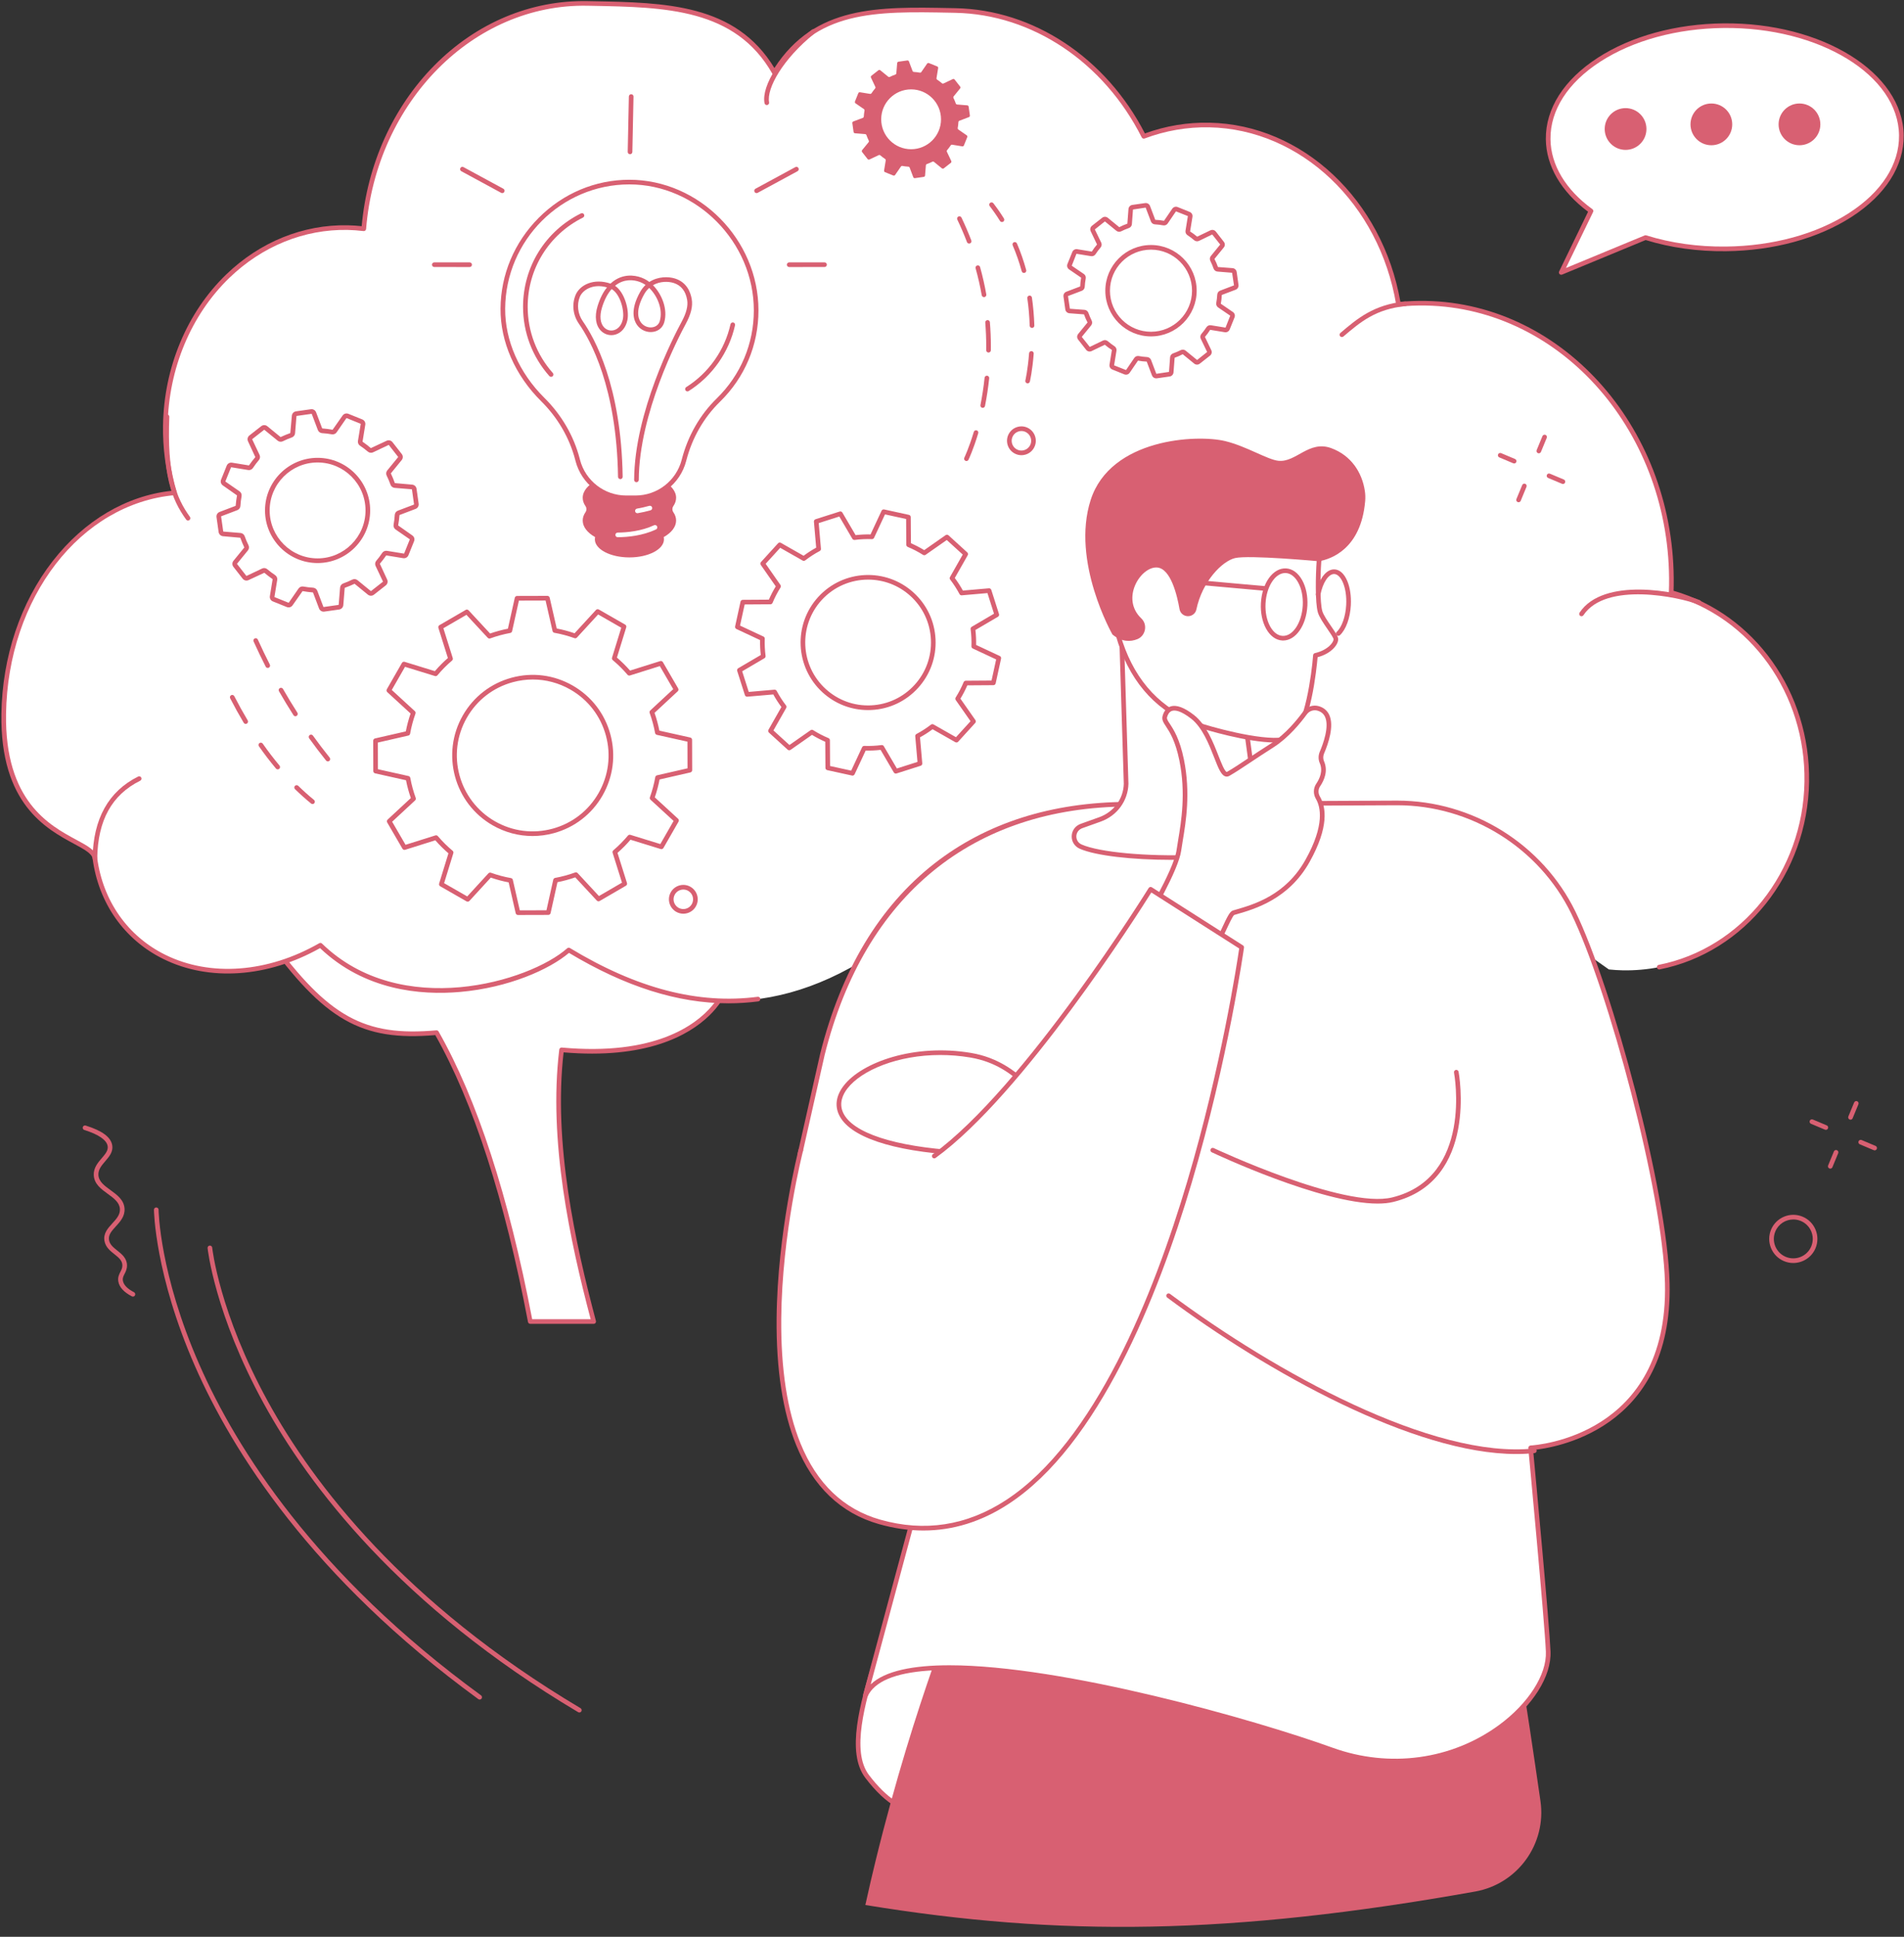
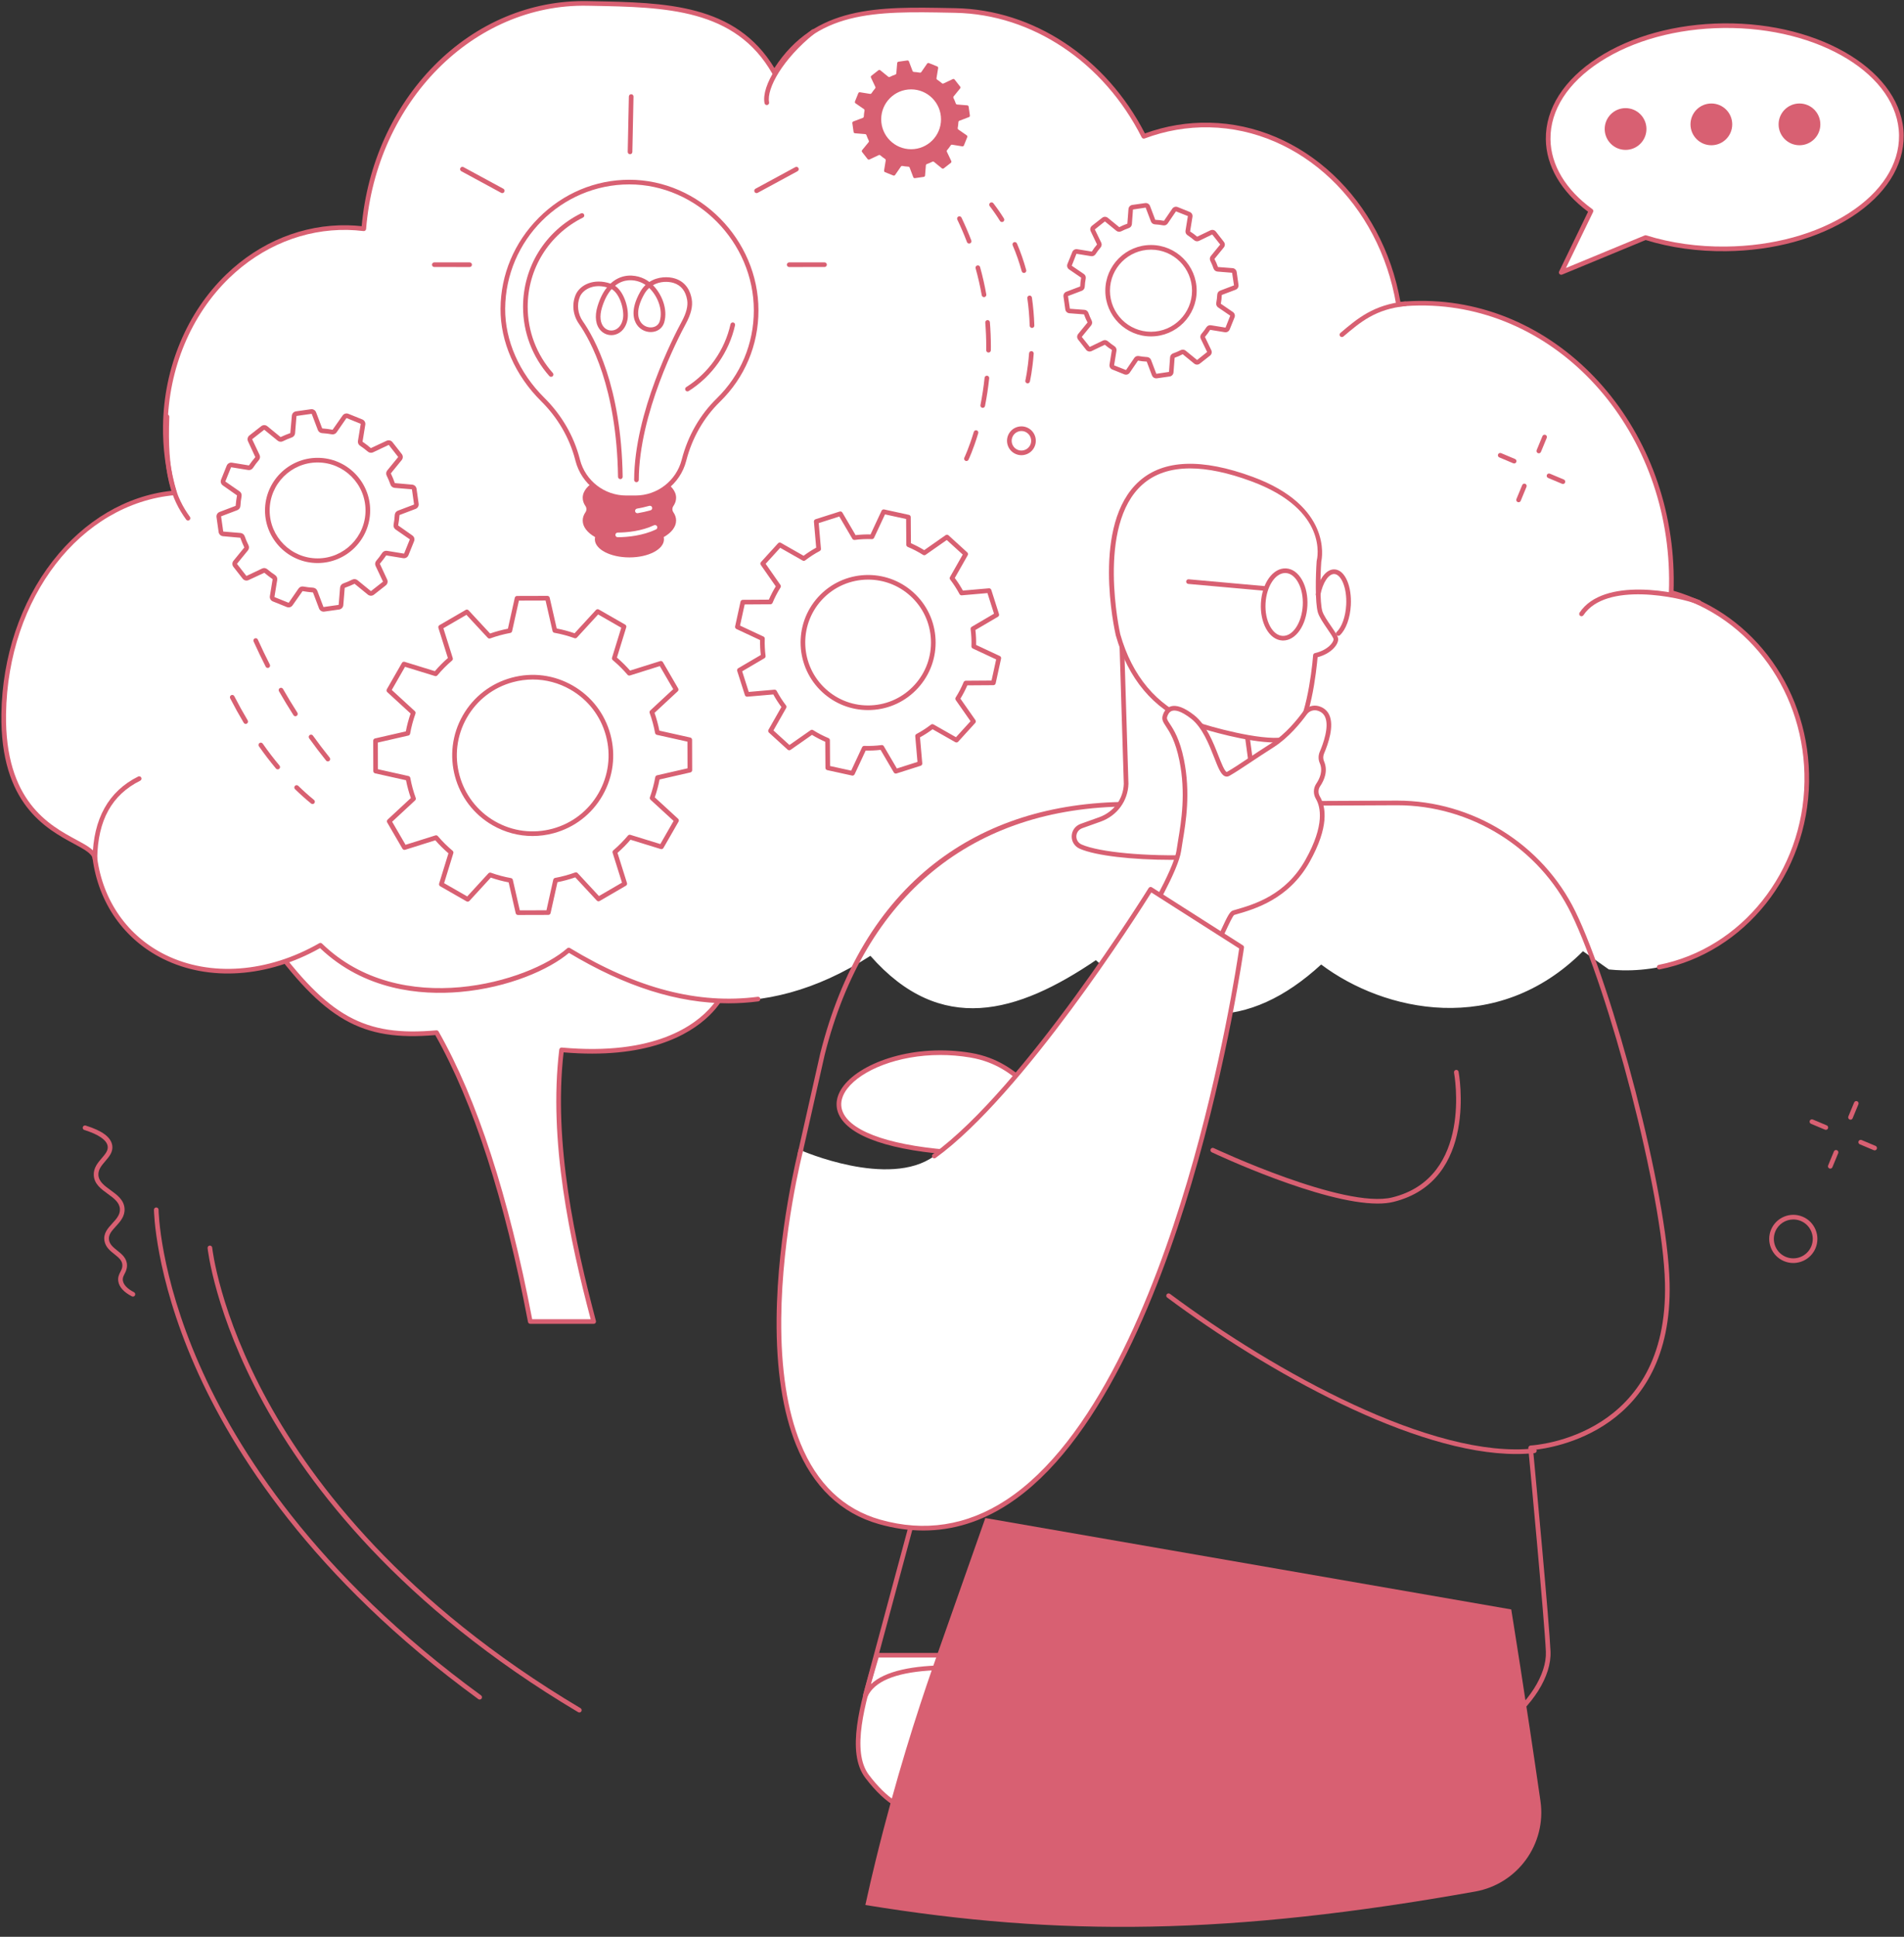
<svg xmlns="http://www.w3.org/2000/svg" fill="#d86072" height="1840.4" preserveAspectRatio="xMidYMid meet" version="1" viewBox="344.4 334.0 1810.2 1840.4" width="1810.2" zoomAndPan="magnify">
  <rect x="344.4" y="334.0" width="1810.2" height="1840.4" fill="#333333" stroke="none" />
  <g>
    <g id="change1_1">
      <path d="M 597.977 1223.801 C 655.297 1303.172 690.625 1321.41 759.449 1315.25 C 797.332 1381.828 826.629 1474.559 848.543 1589.77 L 908.828 1589.77 C 884.695 1498.91 868.715 1410.859 878.305 1331.609 C 1008.449 1343.48 1052.129 1275.609 1038.898 1226.012 L 597.977 1223.801" fill="#ffffff" />
    </g>
    <g id="change2_1">
      <path d="M 850.367 1587.559 L 905.965 1587.559 C 886.367 1513.379 865.645 1417.859 876.113 1331.352 C 876.258 1330.172 877.316 1329.301 878.504 1329.422 C 966.895 1337.469 1005.922 1308.07 1021.309 1289.82 C 1036.531 1271.77 1042.262 1249.398 1037.18 1228.199 L 602.316 1226.031 C 656.652 1300.398 690.945 1319.16 759.254 1313.051 C 760.129 1312.969 760.941 1313.41 761.367 1314.16 C 798.055 1378.641 827.992 1470.621 850.367 1587.559 Z M 908.828 1591.969 L 848.543 1591.969 C 847.484 1591.969 846.574 1591.219 846.379 1590.18 C 824.199 1473.602 794.547 1381.898 758.23 1317.57 C 687.848 1323.602 652.789 1303.461 596.191 1225.09 C 595.703 1224.422 595.637 1223.531 596.016 1222.789 C 596.395 1222.059 597.152 1221.602 597.977 1221.602 C 597.98 1221.602 597.984 1221.602 597.988 1221.602 L 1038.91 1223.801 C 1039.91 1223.809 1040.781 1224.48 1041.031 1225.441 C 1047.191 1248.531 1041.23 1273.031 1024.68 1292.66 C 1010.57 1309.391 977.418 1335.191 907.34 1335.191 C 898.855 1335.191 889.84 1334.809 880.242 1334 C 870.328 1420.289 891.414 1515.621 910.961 1589.199 C 911.137 1589.859 910.992 1590.57 910.574 1591.109 C 910.16 1591.648 909.512 1591.969 908.828 1591.969" fill="inherit" />
    </g>
    <g id="change1_2">
      <path d="M 1887.078 1256.035 C 1982.238 1257.867 2060.641 1177.656 2062.18 1076.875 C 2063.484 990.945 2008.484 917.855 1933.27 897.031 C 1933.348 894.812 1933.414 892.594 1933.441 890.375 C 1935.66 744.742 1831.199 624.652 1700.109 622.129 C 1691.277 621.957 1682.578 622.34 1674 623.219 C 1658.062 527.617 1584.098 454.527 1494.141 452.801 C 1472.359 452.375 1451.387 456.188 1431.836 463.531 C 1396.375 393.352 1329.754 345.445 1252.723 343.973 C 1179.734 342.562 1119.164 340.094 1080.574 402.863 C 1043.934 338.645 975.941 338.633 902.949 337.223 C 792.285 335.098 700.156 429.531 690.27 551.375 C 685.203 550.766 680.078 550.367 674.887 550.262 C 580.797 548.453 503.215 632.66 501.602 738.344 C 501.262 760.723 504.383 782.238 510.355 802.305 C 420.984 810.367 349.648 900.695 347.945 1012.34 C 346.141 1130.52 431.844 1128.688 434.637 1149.633 C 447.242 1244.168 551.223 1288.277 649.012 1232.195 C 724.648 1305.688 847.961 1269.715 885.117 1236.746 C 974.039 1290.477 1067.465 1309.207 1171.934 1242.266 C 1238.812 1318.336 1311.664 1297.035 1386.293 1246.395 C 1460.445 1314.785 1531.742 1313.625 1600.484 1250.516 C 1659.973 1295.305 1767.488 1319.785 1849.41 1237.867 L 1874.02 1255.207 C 1878.336 1255.637 1882.68 1255.957 1887.078 1256.035" fill="#ffffff" />
    </g>
    <g id="change2_2">
      <path d="M 1037.02 1287.398 C 988.824 1287.398 938.914 1271.59 885.352 1239.461 C 866.77 1255.211 828.031 1272.539 781.684 1276.59 C 744.309 1279.848 691.047 1275.219 648.668 1234.93 C 598.902 1262.938 543.301 1266.82 499.637 1245.25 C 462.574 1226.949 438.086 1192.211 432.449 1149.934 C 431.793 1145.016 424.227 1140.938 414.645 1135.754 C 388.387 1121.574 344.434 1097.828 345.738 1012.32 C 346.566 958.062 363.895 906.504 394.535 867.133 C 424.457 828.676 464.484 805.051 507.496 800.387 C 501.797 780.309 499.074 759.445 499.395 738.316 C 500.238 683.184 522.098 630.91 559.371 594.898 C 591.477 563.883 632.531 547.246 674.926 548.07 C 679.23 548.148 683.613 548.441 688.262 548.934 C 693.539 490.16 717.984 436.023 757.25 396.266 C 797.281 355.734 849.051 334.023 902.988 335.035 L 907.301 335.113 C 977.414 336.441 1043.699 337.691 1080.641 398.629 C 1119.211 339.152 1179.18 340.32 1248.461 341.691 L 1252.762 341.77 C 1326.91 343.191 1395.766 388.746 1432.906 460.793 C 1452.668 453.617 1473.277 450.176 1494.18 450.602 C 1582.664 452.301 1658.754 523.754 1675.816 620.824 C 1683.934 620.078 1692.105 619.773 1700.145 619.934 C 1832.242 622.469 1937.883 743.816 1935.652 890.414 C 1935.625 892.074 1935.586 893.734 1935.531 895.383 C 2012.762 917.613 2065.664 992 2064.375 1076.914 C 2063.047 1164.258 2003.277 1239.219 1922.285 1255.168 C 1921.074 1255.391 1919.934 1254.621 1919.691 1253.43 C 1919.453 1252.23 1920.227 1251.07 1921.434 1250.84 C 2000.406 1235.301 2058.66 1162.117 2059.965 1076.848 C 2061.238 993.332 2008.898 920.258 1932.676 899.156 C 1931.691 898.879 1931.016 897.973 1931.055 896.953 C 1931.133 894.758 1931.199 892.555 1931.242 890.348 C 1933.445 746.172 1829.73 626.828 1700.066 624.332 C 1691.52 624.156 1682.832 624.531 1674.219 625.422 C 1673.062 625.5 1672.016 624.73 1671.816 623.586 C 1655.816 527.578 1581.055 456.672 1494.098 455 C 1473.078 454.602 1452.398 458.16 1432.613 465.602 C 1431.562 466 1430.383 465.535 1429.875 464.539 C 1393.68 392.941 1325.789 347.59 1252.68 346.184 L 1248.371 346.09 C 1176.43 344.695 1119.621 343.578 1082.449 404.027 C 1082.051 404.691 1081.32 405.141 1080.539 405.074 C 1079.762 405.062 1079.051 404.637 1078.66 403.961 C 1043.359 342.102 977.227 340.855 907.215 339.523 L 902.906 339.445 C 794.664 337.371 702.285 430.535 692.465 551.566 C 692.414 552.164 692.125 552.707 691.66 553.094 C 691.195 553.477 690.602 553.652 690.004 553.57 C 684.648 552.934 679.688 552.574 674.84 552.48 C 633.633 551.711 593.691 567.883 562.434 598.074 C 525.996 633.273 504.629 684.422 503.805 738.383 C 503.477 759.965 506.391 781.266 512.469 801.688 C 512.656 802.312 512.551 803.004 512.18 803.547 C 511.809 804.094 511.211 804.453 510.551 804.504 C 420.793 812.609 351.832 901.973 350.148 1012.387 C 348.883 1095.227 391.359 1118.172 416.742 1131.875 C 427.844 1137.867 435.867 1142.199 436.82 1149.348 C 442.262 1190.141 465.867 1223.66 501.59 1241.301 C 544.355 1262.418 599.055 1258.301 647.914 1230.289 C 648.77 1229.801 649.844 1229.93 650.547 1230.621 C 725.551 1303.488 847.938 1266.789 883.652 1235.102 C 884.375 1234.461 885.43 1234.359 886.258 1234.859 C 950.027 1273.398 1008.422 1288.539 1064.789 1281.188 C 1065.988 1281.02 1067.098 1281.879 1067.262 1283.078 C 1067.418 1284.289 1066.57 1285.398 1065.359 1285.559 C 1055.973 1286.781 1046.531 1287.398 1037.02 1287.398" fill="inherit" />
    </g>
    <g id="change2_3">
      <path d="M 434.637 1151.84 C 434.625 1151.84 434.613 1151.84 434.602 1151.84 C 433.383 1151.82 432.41 1150.82 432.43 1149.602 C 433 1112.051 447.57 1085.91 475.742 1071.91 C 476.832 1071.371 478.156 1071.82 478.695 1072.91 C 479.238 1074 478.793 1075.32 477.703 1075.859 C 450.758 1089.25 437.391 1113.398 436.84 1149.672 C 436.82 1150.879 435.836 1151.84 434.637 1151.84" fill="inherit" />
    </g>
    <g id="change2_4">
      <path d="M 523.164 828.621 C 522.48 828.621 521.809 828.305 521.379 827.707 C 507.184 808.105 498.816 784.898 500.977 729.883 C 501.023 728.664 502.039 727.652 503.266 727.762 C 504.48 727.816 505.43 728.836 505.383 730.055 C 503.273 783.801 511.305 806.277 524.949 825.121 C 525.664 826.109 525.441 827.492 524.457 828.199 C 524.066 828.48 523.613 828.621 523.164 828.621" fill="inherit" />
    </g>
    <g id="change2_5">
      <path d="M 1620.184 654.273 C 1619.562 654.273 1618.938 654.008 1618.512 653.5 C 1617.719 652.566 1617.832 651.184 1618.754 650.398 L 1619.25 649.973 C 1634.609 636.918 1650.5 623.402 1680.23 620.484 C 1681.473 620.383 1682.523 621.246 1682.641 622.457 C 1682.754 623.668 1681.867 624.754 1680.656 624.867 C 1652.312 627.656 1637.645 640.137 1622.098 653.34 L 1621.613 653.754 C 1621.199 654.102 1620.691 654.273 1620.184 654.273" fill="inherit" />
    </g>
    <g id="change2_6">
      <path d="M 1847.988 919.555 C 1847.566 919.555 1847.16 919.434 1846.773 919.195 C 1845.762 918.52 1845.496 917.148 1846.16 916.137 C 1868.863 882.082 1938.926 895.742 1960.508 904.277 C 1961.641 904.734 1962.195 906.012 1961.75 907.145 C 1961.305 908.277 1960.027 908.828 1958.895 908.383 C 1941.043 901.328 1871.234 886.477 1849.832 918.578 C 1849.41 919.219 1848.711 919.555 1847.988 919.555" fill="inherit" />
    </g>
    <g id="change2_7">
      <path d="M 1073.438 433.824 C 1072.398 433.824 1071.477 433.09 1071.266 432.027 C 1068.059 415.312 1087.355 385.32 1116.156 362.281 C 1117.098 361.523 1118.488 361.68 1119.246 362.625 C 1120.008 363.582 1119.855 364.973 1118.906 365.734 C 1088.586 389.992 1073.078 418.066 1075.598 431.199 C 1075.828 432.395 1075.047 433.547 1073.855 433.785 C 1073.707 433.809 1073.578 433.824 1073.438 433.824" fill="inherit" />
    </g>
    <g id="change1_3">
      <path d="M 1215.559 986.27 C 1192.508 1011.59 1153.305 1013.414 1127.996 990.359 C 1102.688 967.309 1100.844 928.105 1123.906 902.785 C 1146.949 877.477 1186.16 875.645 1211.469 898.695 C 1236.777 921.75 1238.625 960.961 1215.559 986.27 Z M 1262.512 860.523 L 1244.715 844.316 L 1223.156 859.391 C 1218.363 856.371 1213.387 853.785 1208.266 851.664 L 1208.078 825.395 L 1184.551 820.254 L 1173.422 844.09 C 1167.836 843.891 1162.23 844.148 1156.688 844.871 L 1143.371 822.18 L 1120.434 829.484 L 1122.699 855.66 C 1117.805 858.258 1113.094 861.297 1108.602 864.738 L 1085.734 851.746 L 1069.523 869.551 L 1084.59 891.109 C 1081.57 895.902 1078.996 900.879 1076.863 906.004 L 1050.594 906.176 L 1045.453 929.703 L 1069.289 940.832 C 1069.094 946.43 1069.352 952.023 1070.07 957.578 L 1047.379 970.883 L 1054.695 993.832 L 1080.859 991.555 C 1083.457 996.461 1086.496 1001.172 1089.949 1005.664 L 1076.957 1028.531 L 1094.754 1044.75 L 1116.312 1029.664 C 1121.102 1032.684 1126.082 1035.281 1131.203 1037.395 L 1131.387 1063.672 L 1154.914 1068.805 L 1166.043 1044.969 C 1171.629 1045.164 1177.234 1044.906 1182.781 1044.184 L 1196.094 1066.875 L 1219.031 1059.57 L 1216.766 1033.395 C 1221.66 1030.809 1226.371 1027.77 1230.863 1024.316 L 1253.73 1037.312 L 1269.941 1019.504 L 1254.875 997.957 C 1257.895 993.152 1260.469 988.176 1262.602 983.055 L 1288.871 982.879 L 1294.012 959.352 L 1270.168 948.223 C 1270.375 942.625 1270.117 937.031 1269.395 931.477 L 1292.086 918.172 L 1284.77 895.223 L 1258.605 897.5 C 1255.996 892.605 1252.957 887.887 1249.516 883.391 L 1262.512 860.523" fill="#ffffff" />
    </g>
    <g id="change2_8">
      <path d="M 1169.758 884.77 C 1153.496 884.77 1137.305 891.344 1125.52 904.273 C 1103.332 928.648 1105.094 966.543 1129.48 988.742 C 1141.277 999.496 1156.559 1005.016 1172.516 1004.254 C 1188.469 1003.508 1203.172 996.594 1213.926 984.789 C 1224.691 972.984 1230.199 957.691 1229.449 941.734 C 1228.703 925.793 1221.789 911.074 1209.984 900.332 C 1198.551 889.91 1184.133 884.77 1169.758 884.77 Z M 1169.656 1008.73 C 1153.641 1008.73 1138.43 1002.848 1126.508 992.004 C 1100.328 968.164 1098.43 927.484 1122.266 901.312 C 1146.094 875.145 1186.777 873.234 1212.945 897.07 C 1225.629 908.609 1233.051 924.41 1233.855 941.527 C 1234.66 958.66 1228.734 975.078 1217.188 987.762 C 1205.652 1000.434 1189.863 1007.863 1172.73 1008.66 C 1171.699 1008.711 1170.676 1008.73 1169.656 1008.73 Z M 1133.566 1061.887 L 1153.66 1066.285 L 1164.043 1044.047 C 1164.422 1043.23 1165.25 1042.734 1166.117 1042.777 C 1171.574 1042.973 1177.074 1042.715 1182.492 1042 C 1183.379 1041.887 1184.227 1042.312 1184.68 1043.074 L 1197.094 1064.25 L 1216.684 1057.996 L 1214.555 1033.59 C 1214.473 1032.715 1214.938 1031.859 1215.734 1031.457 C 1220.48 1028.938 1225.113 1025.953 1229.52 1022.57 C 1230.223 1022.035 1231.18 1021.961 1231.945 1022.406 L 1253.285 1034.52 L 1267.125 1019.328 L 1253.059 999.215 C 1252.562 998.492 1252.531 997.535 1252.996 996.781 C 1255.961 992.086 1258.496 987.184 1260.562 982.219 C 1260.902 981.406 1261.695 980.867 1262.574 980.859 L 1287.094 980.691 L 1291.48 960.609 L 1269.242 950.219 C 1268.426 949.848 1267.93 949.031 1267.973 948.145 C 1268.168 942.695 1267.91 937.184 1267.195 931.766 C 1267.082 930.891 1267.508 930.031 1268.27 929.59 L 1289.438 917.164 L 1283.203 897.578 L 1258.785 899.703 C 1257.91 899.797 1257.062 899.32 1256.652 898.539 C 1254.133 893.789 1251.148 889.145 1247.766 884.738 C 1247.23 884.039 1247.156 883.078 1247.602 882.316 L 1259.715 860.973 L 1244.516 847.137 L 1224.422 861.199 C 1223.688 861.707 1222.73 861.727 1221.977 861.262 C 1217.293 858.312 1212.391 855.773 1207.406 853.699 C 1206.602 853.359 1206.062 852.562 1206.055 851.676 L 1205.887 827.176 L 1185.805 822.789 L 1175.414 845.031 C 1175.043 845.824 1174.227 846.359 1173.34 846.301 C 1167.891 846.102 1162.379 846.359 1156.973 847.062 C 1156.086 847.188 1155.227 846.754 1154.773 845.988 L 1142.359 824.812 L 1122.785 831.066 L 1124.898 855.473 C 1124.98 856.359 1124.516 857.195 1123.734 857.609 C 1118.965 860.137 1114.332 863.129 1109.934 866.496 C 1109.242 867.043 1108.273 867.105 1107.512 866.672 L 1086.168 854.543 L 1072.332 869.734 L 1086.387 889.848 C 1086.902 890.57 1086.934 891.539 1086.449 892.285 C 1083.496 896.98 1080.957 901.883 1078.902 906.855 C 1078.562 907.672 1077.758 908.207 1076.883 908.207 L 1052.371 908.371 L 1047.977 928.465 L 1070.215 938.848 C 1071.031 939.219 1071.527 940.031 1071.484 940.922 C 1071.297 946.379 1071.547 951.891 1072.258 957.297 C 1072.371 958.176 1071.949 959.031 1071.184 959.484 L 1050.02 971.898 L 1056.262 991.488 L 1080.668 989.359 C 1081.535 989.277 1082.402 989.742 1082.805 990.527 C 1085.332 995.285 1088.316 999.93 1091.691 1004.324 C 1092.238 1005.035 1092.301 1005.996 1091.855 1006.762 L 1079.738 1028.09 L 1094.941 1041.93 L 1115.043 1027.875 C 1115.766 1027.359 1116.727 1027.336 1117.48 1027.812 C 1122.164 1030.762 1127.078 1033.301 1132.051 1035.367 C 1132.867 1035.695 1133.402 1036.5 1133.414 1037.379 Z M 1154.91 1071.012 C 1154.754 1071.012 1154.59 1071 1154.434 1070.957 L 1130.906 1065.82 C 1129.902 1065.602 1129.18 1064.727 1129.172 1063.684 L 1129.008 1038.863 C 1124.715 1036.996 1120.48 1034.809 1116.375 1032.312 L 1096.016 1046.555 C 1095.168 1047.141 1094.031 1047.07 1093.27 1046.379 L 1075.469 1030.164 C 1074.703 1029.473 1074.52 1028.34 1075.023 1027.441 L 1087.305 1005.84 C 1084.445 1002.004 1081.855 997.988 1079.605 993.883 L 1054.879 996.027 C 1053.859 996.129 1052.898 995.48 1052.59 994.5 L 1045.281 971.559 C 1044.973 970.578 1045.375 969.508 1046.262 968.988 L 1067.707 956.41 C 1067.16 951.715 1066.945 946.957 1067.035 942.23 L 1044.52 931.703 C 1043.59 931.27 1043.074 930.25 1043.301 929.238 L 1048.441 905.711 C 1048.656 904.707 1049.543 903.984 1050.578 903.977 L 1075.395 903.812 C 1077.262 899.52 1079.461 895.277 1081.949 891.191 L 1067.707 870.82 C 1067.117 869.984 1067.191 868.836 1067.895 868.074 L 1084.094 850.273 C 1084.785 849.508 1085.922 849.324 1086.82 849.84 L 1108.418 862.109 C 1112.258 859.25 1116.273 856.672 1120.379 854.41 L 1118.23 829.684 C 1118.141 828.664 1118.781 827.715 1119.758 827.395 L 1142.699 820.086 C 1143.68 819.789 1144.742 820.18 1145.281 821.066 L 1157.852 842.512 C 1162.547 841.965 1167.312 841.738 1172.039 841.852 L 1182.555 819.324 C 1182.988 818.395 1184.012 817.891 1185.02 818.105 L 1208.551 823.246 C 1209.562 823.461 1210.273 824.348 1210.273 825.383 L 1210.449 850.199 C 1214.754 852.066 1218.992 854.266 1223.082 856.754 L 1243.441 842.512 C 1244.289 841.922 1245.434 841.996 1246.188 842.688 L 1264 858.898 C 1264.762 859.602 1264.938 860.727 1264.43 861.625 L 1252.152 883.234 C 1255.02 887.07 1257.602 891.086 1259.852 895.184 L 1284.574 893.035 C 1285.598 892.934 1286.559 893.582 1286.867 894.562 L 1294.184 917.504 C 1294.492 918.484 1294.078 919.559 1293.203 920.074 L 1271.75 932.652 C 1272.297 937.359 1272.523 942.117 1272.418 946.844 L 1294.938 957.359 C 1295.867 957.793 1296.383 958.824 1296.156 959.824 L 1291.016 983.355 C 1290.797 984.355 1289.91 985.078 1288.879 985.09 L 1264.059 985.254 C 1262.203 989.559 1260.004 993.789 1257.508 997.887 L 1271.75 1018.246 C 1272.336 1019.094 1272.266 1020.227 1271.574 1020.992 L 1255.359 1038.801 C 1254.668 1039.566 1253.535 1039.742 1252.637 1039.234 L 1231.035 1026.957 C 1227.188 1029.824 1223.184 1032.406 1219.078 1034.652 L 1221.234 1059.379 C 1221.316 1060.414 1220.676 1061.363 1219.695 1061.672 L 1196.754 1068.977 C 1195.766 1069.289 1194.711 1068.895 1194.176 1067.996 L 1181.605 1046.562 C 1176.91 1047.102 1172.141 1047.316 1167.418 1047.223 L 1156.91 1069.742 C 1156.539 1070.535 1155.746 1071.012 1154.91 1071.012" fill="inherit" />
    </g>
    <g id="change1_4">
      <path d="M 915.324 1088.828 C 894.898 1124.441 849.473 1136.75 813.863 1116.328 C 778.25 1095.91 765.938 1050.48 786.363 1014.871 C 806.785 979.262 852.215 966.941 887.824 987.371 C 923.438 1007.789 935.75 1053.219 915.324 1088.828 Z M 937.684 929.449 L 912.637 915.09 L 891.309 938.32 C 884.914 936.031 878.418 934.301 871.871 933.141 L 864.852 902.43 L 835.977 902.512 L 829.121 933.309 C 822.523 934.52 816.039 936.281 809.73 938.559 L 788.266 915.449 L 763.301 929.961 L 772.746 960.012 C 767.684 964.309 762.953 969.09 758.59 974.301 L 728.449 965.012 L 714.082 990.059 L 737.316 1011.379 C 735.027 1017.781 733.293 1024.281 732.133 1030.82 L 701.426 1037.84 L 701.508 1066.719 L 732.301 1073.57 C 733.516 1080.172 735.27 1086.66 737.559 1092.961 L 714.441 1114.43 L 728.949 1139.391 L 759 1129.941 C 763.305 1135.012 768.086 1139.738 773.289 1144.109 L 764.004 1174.238 L 789.051 1188.609 L 810.379 1165.379 C 816.773 1167.66 823.27 1169.398 829.816 1170.559 L 836.836 1201.27 L 865.711 1201.18 L 872.562 1170.391 C 879.16 1169.18 885.648 1167.422 891.957 1165.141 L 913.422 1188.25 L 938.387 1173.738 L 928.938 1143.691 C 934.004 1139.391 938.734 1134.609 943.098 1129.398 L 973.238 1138.691 L 987.605 1113.641 L 964.371 1092.32 C 966.656 1085.922 968.395 1079.422 969.555 1072.879 L 1000.262 1065.859 L 1000.18 1036.98 L 969.387 1030.129 C 968.176 1023.531 966.414 1017.039 964.129 1010.738 L 987.246 989.27 L 972.738 964.309 L 942.688 973.75 C 938.383 968.691 933.602 963.961 928.398 959.59 L 937.684 929.449" fill="#ffffff" />
    </g>
    <g id="change2_9">
      <path d="M 850.961 979.691 C 844.625 979.691 838.254 980.531 831.977 982.23 C 813.379 987.27 797.859 999.25 788.273 1015.961 C 768.488 1050.461 780.461 1094.629 814.961 1114.422 C 831.672 1124 851.113 1126.5 869.715 1121.469 C 888.309 1116.43 903.828 1104.449 913.41 1087.738 C 922.996 1071.02 925.5 1051.578 920.461 1032.98 C 915.422 1014.379 903.441 998.859 886.73 989.281 C 875.656 982.93 863.387 979.691 850.961 979.691 Z M 850.723 1128.422 C 837.531 1128.422 824.516 1124.98 812.766 1118.238 C 776.156 1097.25 763.453 1050.379 784.449 1013.77 C 794.621 996.039 811.09 983.32 830.82 977.98 C 850.555 972.621 871.188 975.281 888.922 985.461 C 906.656 995.629 919.367 1012.102 924.715 1031.828 C 930.062 1051.559 927.406 1072.191 917.238 1089.93 C 907.066 1107.66 890.598 1120.371 870.863 1125.719 C 864.203 1127.531 857.441 1128.422 850.723 1128.422 Z M 810.379 1163.172 C 810.625 1163.172 810.879 1163.211 811.121 1163.301 C 817.402 1165.551 823.82 1167.262 830.199 1168.391 C 831.07 1168.539 831.766 1169.211 831.965 1170.07 L 838.594 1199.059 L 863.941 1198.98 L 870.41 1169.91 C 870.605 1169.051 871.297 1168.379 872.168 1168.219 C 878.621 1167.039 885.027 1165.301 891.203 1163.059 C 892.035 1162.77 892.969 1162.988 893.57 1163.629 L 913.836 1185.461 L 935.754 1172.719 L 926.836 1144.359 C 926.57 1143.512 926.836 1142.59 927.512 1142.012 C 932.441 1137.82 937.117 1133.102 941.41 1127.988 C 941.98 1127.309 942.898 1127.039 943.746 1127.301 L 972.203 1136.059 L 984.816 1114.07 L 962.879 1093.941 C 962.227 1093.34 961.996 1092.41 962.297 1091.57 C 964.539 1085.289 966.254 1078.871 967.383 1072.488 C 967.539 1071.621 968.199 1070.922 969.062 1070.73 L 998.051 1064.102 L 997.98 1038.75 L 968.906 1032.281 C 968.043 1032.09 967.379 1031.398 967.219 1030.531 C 966.031 1024.07 964.297 1017.672 962.059 1011.488 C 961.758 1010.66 961.98 1009.719 962.629 1009.121 L 984.457 988.859 L 971.719 966.941 L 943.348 975.859 C 942.508 976.129 941.582 975.859 941.008 975.18 C 936.812 970.238 932.09 965.57 926.98 961.281 C 926.301 960.711 926.027 959.789 926.289 958.941 L 935.059 930.488 L 913.066 917.879 L 892.934 939.809 C 892.336 940.469 891.402 940.699 890.566 940.398 C 884.281 938.148 877.863 936.441 871.484 935.309 C 870.613 935.148 869.918 934.488 869.723 933.629 L 863.098 904.641 L 837.746 904.711 L 831.273 933.781 C 831.082 934.648 830.395 935.309 829.523 935.469 C 823.055 936.66 816.648 938.398 810.48 940.641 C 809.648 940.93 808.719 940.711 808.113 940.059 L 787.852 918.238 L 765.934 930.98 L 774.852 959.34 C 775.117 960.191 774.852 961.109 774.176 961.68 C 769.234 965.891 764.559 970.609 760.277 975.711 C 759.707 976.391 758.785 976.66 757.938 976.398 L 729.484 967.629 L 716.871 989.621 L 738.809 1009.762 C 739.461 1010.359 739.691 1011.289 739.395 1012.129 C 737.148 1018.398 735.438 1024.82 734.305 1031.211 C 734.148 1032.078 733.484 1032.77 732.621 1032.969 L 703.637 1039.602 L 703.707 1064.949 L 732.777 1071.422 C 733.645 1071.609 734.309 1072.301 734.469 1073.172 C 735.656 1079.641 737.395 1086.051 739.629 1092.211 C 739.934 1093.039 739.707 1093.98 739.059 1094.578 L 717.23 1114.84 L 729.969 1136.762 L 758.336 1127.84 C 759.18 1127.57 760.102 1127.84 760.68 1128.52 C 764.871 1133.449 769.594 1138.129 774.707 1142.422 C 775.387 1142.988 775.656 1143.91 775.395 1144.762 L 766.629 1173.211 L 788.617 1185.82 L 808.754 1163.879 C 809.18 1163.422 809.77 1163.172 810.379 1163.172 Z M 836.836 1203.469 C 835.809 1203.469 834.914 1202.762 834.688 1201.762 L 827.988 1172.461 C 822.312 1171.391 816.617 1169.871 811.02 1167.941 L 790.676 1190.102 C 789.977 1190.859 788.852 1191.039 787.953 1190.52 L 762.906 1176.16 C 762.016 1175.641 761.594 1174.578 761.898 1173.59 L 770.754 1144.852 C 766.262 1140.988 762.07 1136.84 758.273 1132.48 L 729.609 1141.5 C 728.629 1141.801 727.562 1141.391 727.043 1140.5 L 712.531 1115.539 C 712.016 1114.641 712.184 1113.512 712.938 1112.809 L 734.992 1092.328 C 733.07 1086.828 731.531 1081.141 730.406 1075.41 L 701.031 1068.871 C 700.023 1068.641 699.309 1067.75 699.305 1066.719 L 699.223 1037.852 C 699.219 1036.82 699.93 1035.922 700.938 1035.691 L 730.227 1029 C 731.309 1023.32 732.828 1017.621 734.754 1012.02 L 712.594 991.68 C 711.832 990.98 711.656 989.859 712.168 988.961 L 726.535 963.91 C 727.051 963.02 728.117 962.609 729.098 962.898 L 757.848 971.762 C 761.699 967.27 765.848 963.09 770.211 959.281 L 761.195 930.621 C 760.891 929.629 761.301 928.57 762.191 928.051 L 787.16 913.539 C 788.051 913.02 789.18 913.191 789.883 913.941 L 810.359 936 C 815.867 934.078 821.551 932.539 827.285 931.41 L 833.824 902.039 C 834.051 901.031 834.941 900.309 835.973 900.309 L 864.848 900.23 C 864.848 900.23 864.852 900.23 864.852 900.23 C 865.879 900.23 866.773 900.941 867.004 901.941 L 873.695 931.23 C 879.375 932.309 885.07 933.828 890.668 935.762 L 911.012 913.602 C 911.707 912.84 912.836 912.66 913.73 913.18 L 938.781 927.539 C 939.676 928.059 940.094 929.121 939.789 930.102 L 930.934 958.852 C 935.422 962.711 939.609 966.859 943.41 971.211 L 972.074 962.199 C 973.059 961.891 974.125 962.309 974.645 963.199 L 989.152 988.16 C 989.672 989.059 989.504 990.191 988.746 990.891 L 966.691 1011.371 C 968.617 1016.879 970.156 1022.57 971.281 1028.289 L 1000.66 1034.828 C 1001.66 1035.051 1002.379 1035.941 1002.379 1036.969 L 1002.469 1065.852 C 1002.469 1066.879 1001.762 1067.781 1000.75 1068 L 971.461 1074.699 C 970.383 1080.379 968.859 1086.078 966.934 1091.672 L 989.098 1112.02 C 989.855 1112.711 990.031 1113.84 989.52 1114.738 L 975.152 1139.781 C 974.641 1140.68 973.578 1141.09 972.59 1140.801 L 943.84 1131.941 C 939.98 1136.43 935.828 1140.621 931.477 1144.422 L 940.488 1173.078 C 940.801 1174.07 940.387 1175.129 939.492 1175.648 L 914.527 1190.16 C 913.637 1190.68 912.508 1190.5 911.805 1189.75 L 891.328 1167.699 C 885.812 1169.621 880.129 1171.16 874.398 1172.289 L 867.863 1201.66 C 867.637 1202.672 866.746 1203.391 865.719 1203.391 L 836.844 1203.469 C 836.84 1203.469 836.84 1203.469 836.836 1203.469" fill="inherit" />
    </g>
    <g id="change1_5">
      <path d="M 1438.672 651.469 C 1415.914 651.469 1397.461 633.016 1397.461 610.25 C 1397.461 587.492 1415.914 569.039 1438.672 569.039 C 1461.438 569.039 1479.891 587.492 1479.891 610.25 C 1479.891 633.016 1461.438 651.469 1438.672 651.469 Z M 1517.969 592.801 C 1517.824 591.832 1517.051 591.094 1516.07 591.012 L 1502.043 589.875 C 1501.223 589.801 1500.531 589.258 1500.266 588.484 C 1499.359 585.871 1498.281 583.344 1497.062 580.914 C 1496.699 580.176 1496.781 579.305 1497.305 578.676 L 1506.191 567.77 C 1506.82 567.02 1506.82 565.945 1506.227 565.184 L 1498.621 555.473 C 1498.039 554.699 1496.977 554.457 1496.105 554.867 L 1483.375 560.902 C 1482.637 561.254 1481.766 561.133 1481.137 560.59 C 1479.059 558.812 1476.879 557.168 1474.582 555.668 C 1473.906 555.207 1473.531 554.41 1473.664 553.598 L 1475.938 539.695 C 1476.082 538.727 1475.551 537.781 1474.656 537.422 L 1463.23 532.812 C 1462.32 532.449 1461.293 532.766 1460.75 533.562 L 1452.746 545.137 C 1452.273 545.812 1451.465 546.137 1450.652 545.98 C 1447.98 545.484 1445.262 545.172 1442.504 545.016 C 1441.68 544.965 1440.969 544.445 1440.676 543.684 L 1435.684 530.516 C 1435.344 529.598 1434.414 529.055 1433.445 529.188 L 1421.246 530.914 C 1420.293 531.047 1419.543 531.836 1419.469 532.812 L 1418.32 546.852 C 1418.258 547.676 1417.703 548.363 1416.93 548.629 C 1414.328 549.547 1411.801 550.613 1409.371 551.832 C 1408.633 552.195 1407.766 552.113 1407.137 551.594 L 1396.242 542.703 C 1395.492 542.086 1394.414 542.074 1393.641 542.668 L 1383.945 550.273 C 1383.168 550.879 1382.926 551.918 1383.352 552.801 L 1389.371 565.547 C 1389.723 566.285 1389.59 567.152 1389.07 567.77 C 1387.281 569.863 1385.637 572.051 1384.125 574.336 C 1383.676 575.012 1382.879 575.387 1382.082 575.254 L 1368.176 572.992 C 1367.219 572.836 1366.277 573.367 1365.902 574.266 L 1361.297 585.703 C 1360.934 586.609 1361.246 587.637 1362.047 588.195 L 1373.617 596.199 C 1374.281 596.656 1374.609 597.469 1374.453 598.277 C 1373.969 600.949 1373.641 603.684 1373.473 606.441 C 1373.438 607.262 1372.93 607.977 1372.152 608.266 L 1359 613.258 C 1358.078 613.609 1357.535 614.543 1357.668 615.496 L 1359.398 627.711 C 1359.531 628.676 1360.316 629.414 1361.285 629.5 L 1375.309 630.637 C 1376.133 630.707 1376.82 631.25 1377.098 632.027 C 1378.008 634.637 1379.07 637.164 1380.293 639.594 C 1380.668 640.332 1380.57 641.203 1380.051 641.832 L 1371.164 652.738 C 1370.547 653.488 1370.535 654.566 1371.137 655.328 L 1378.73 665.035 C 1379.324 665.809 1380.375 666.051 1381.258 665.641 L 1393.98 659.605 C 1394.73 659.258 1395.602 659.379 1396.23 659.922 C 1398.309 661.699 1400.484 663.344 1402.77 664.855 C 1403.461 665.301 1403.82 666.102 1403.688 666.91 L 1401.43 680.816 C 1401.27 681.781 1401.805 682.727 1402.711 683.09 L 1414.137 687.695 C 1415.031 688.059 1416.07 687.746 1416.613 686.945 L 1424.621 675.375 C 1425.078 674.699 1425.891 674.371 1426.699 674.527 C 1429.371 675.023 1432.094 675.34 1434.848 675.496 C 1435.672 675.543 1436.398 676.062 1436.688 676.824 L 1441.668 689.992 C 1442.02 690.914 1442.949 691.457 1443.918 691.324 L 1456.105 689.594 C 1457.074 689.461 1457.812 688.676 1457.895 687.707 L 1459.031 673.656 C 1459.105 672.836 1459.648 672.145 1460.422 671.879 C 1463.035 670.961 1465.551 669.898 1467.98 668.676 C 1468.73 668.312 1469.59 668.398 1470.23 668.906 L 1481.113 677.805 C 1481.875 678.422 1482.949 678.434 1483.711 677.828 L 1493.41 670.234 C 1494.184 669.633 1494.438 668.59 1494.016 667.707 L 1487.98 654.965 C 1487.629 654.227 1487.762 653.355 1488.293 652.738 C 1490.074 650.66 1491.73 648.457 1493.227 646.172 C 1493.676 645.496 1494.473 645.133 1495.285 645.254 L 1509.188 647.516 C 1510.145 647.672 1511.086 647.141 1511.449 646.246 L 1516.059 634.809 C 1516.422 633.898 1516.117 632.871 1515.32 632.316 L 1503.746 624.312 C 1503.07 623.852 1502.758 623.031 1502.902 622.23 C 1503.398 619.559 1503.723 616.828 1503.867 614.07 C 1503.93 613.246 1504.438 612.535 1505.199 612.242 L 1518.379 607.25 C 1519.273 606.898 1519.828 605.969 1519.695 605.012 L 1517.969 592.801" fill="#ffffff" />
    </g>
    <g id="change2_10">
      <path d="M 1438.688 571.223 C 1417.176 571.223 1399.672 588.73 1399.672 610.242 C 1399.672 631.754 1417.176 649.258 1438.688 649.258 C 1460.203 649.258 1477.707 631.754 1477.707 610.242 C 1477.707 588.73 1460.203 571.223 1438.688 571.223 Z M 1438.688 653.664 C 1414.742 653.664 1395.266 634.188 1395.266 610.242 C 1395.266 586.297 1414.742 566.816 1438.688 566.816 C 1462.637 566.816 1482.113 586.297 1482.113 610.242 C 1482.113 634.188 1462.637 653.664 1438.688 653.664 Z M 1426.328 672.273 C 1426.582 672.273 1426.848 672.297 1427.117 672.344 C 1429.672 672.816 1432.32 673.133 1434.996 673.289 C 1436.68 673.387 1438.156 674.465 1438.75 676.039 L 1443.75 689.207 L 1455.82 687.395 L 1456.848 673.473 C 1456.98 671.789 1458.105 670.348 1459.707 669.789 C 1462.223 668.895 1464.68 667.855 1467.004 666.691 C 1468.52 665.941 1470.336 666.133 1471.629 667.188 L 1482.523 676.086 L 1492.066 668.484 L 1486 655.906 C 1485.297 654.391 1485.539 652.574 1486.629 651.293 C 1488.348 649.281 1489.957 647.152 1491.398 644.949 C 1492.32 643.543 1493.988 642.793 1495.66 643.074 L 1509.559 645.324 L 1514.023 633.969 L 1502.5 626.113 C 1501.121 625.168 1500.43 623.473 1500.746 621.816 C 1501.215 619.25 1501.531 616.598 1501.688 613.934 C 1501.785 612.238 1502.863 610.762 1504.438 610.168 L 1517.598 605.168 L 1515.805 593.195 L 1501.871 592.059 C 1500.199 591.926 1498.758 590.801 1498.191 589.199 C 1497.32 586.684 1496.277 584.227 1495.102 581.891 C 1494.34 580.375 1494.547 578.559 1495.598 577.266 L 1504.496 566.371 L 1496.906 556.816 L 1484.328 562.883 C 1482.816 563.598 1481 563.355 1479.715 562.254 C 1477.719 560.547 1475.59 558.938 1473.387 557.496 C 1471.969 556.562 1471.23 554.895 1471.508 553.234 L 1473.762 539.324 L 1462.418 534.844 L 1454.559 546.383 C 1453.617 547.762 1451.91 548.441 1450.262 548.137 C 1447.707 547.664 1445.059 547.352 1442.383 547.191 C 1440.699 547.109 1439.211 546.02 1438.629 544.445 L 1433.629 531.273 L 1421.559 533.09 L 1420.531 547.012 C 1420.398 548.695 1419.27 550.137 1417.672 550.703 C 1415.145 551.586 1412.699 552.629 1410.359 553.793 C 1408.859 554.555 1407.043 554.359 1405.75 553.293 L 1394.852 544.398 L 1385.301 552 L 1391.379 564.59 C 1392.094 566.102 1391.84 567.906 1390.75 569.191 C 1389.031 571.199 1387.434 573.332 1385.98 575.535 C 1385.059 576.949 1383.391 577.676 1381.719 577.41 L 1367.82 575.156 L 1363.352 586.512 L 1374.879 594.371 C 1376.258 595.328 1376.949 597.008 1376.633 598.668 C 1376.16 601.234 1375.848 603.887 1375.691 606.551 C 1375.594 608.242 1374.516 609.723 1372.953 610.312 L 1359.781 615.312 L 1361.586 627.395 L 1375.508 628.426 C 1377.18 628.559 1378.621 629.684 1379.188 631.281 C 1380.059 633.801 1381.102 636.258 1382.273 638.594 C 1383.039 640.105 1382.832 641.922 1381.777 643.219 L 1372.883 654.113 L 1380.473 663.664 L 1393.051 657.602 C 1394.574 656.887 1396.379 657.129 1397.66 658.23 C 1399.66 659.938 1401.789 661.547 1403.992 663 C 1405.41 663.93 1406.148 665.602 1405.871 667.25 L 1403.617 681.16 L 1414.961 685.637 L 1422.816 674.102 C 1423.617 672.938 1424.938 672.273 1426.328 672.273 Z M 1443.617 693.531 C 1441.848 693.531 1440.262 692.465 1439.621 690.77 L 1434.633 677.598 C 1431.887 677.527 1429.055 677.188 1426.316 676.68 L 1418.449 688.18 C 1417.297 689.852 1415.18 690.48 1413.316 689.719 L 1401.887 685.117 C 1400.012 684.367 1398.934 682.441 1399.262 680.457 L 1401.523 666.547 C 1399.211 665.129 1396.938 663.41 1394.793 661.582 L 1382.215 667.613 C 1380.398 668.484 1378.242 667.977 1377.008 666.391 L 1369.406 656.68 C 1368.16 655.094 1368.195 652.891 1369.469 651.328 L 1378.363 640.422 C 1377.07 638.062 1375.969 635.434 1375.023 632.746 L 1361.113 631.68 C 1359.105 631.512 1357.508 630.012 1357.215 628.012 L 1355.496 615.797 C 1355.219 613.801 1356.332 611.898 1358.207 611.199 L 1371.379 606.199 C 1371.453 603.449 1371.793 600.605 1372.301 597.867 L 1360.801 589.988 C 1359.141 588.852 1358.512 586.73 1359.262 584.867 L 1363.875 573.426 C 1364.625 571.562 1366.551 570.473 1368.535 570.801 L 1382.434 573.062 C 1383.848 570.75 1385.566 568.477 1387.395 566.332 L 1381.367 553.73 C 1380.496 551.914 1381.004 549.773 1382.59 548.523 L 1392.301 540.922 C 1393.887 539.676 1396.09 539.699 1397.648 540.984 L 1408.531 549.879 C 1410.883 548.598 1413.508 547.484 1416.219 546.539 L 1417.285 532.617 C 1417.441 530.609 1418.957 528.996 1420.953 528.719 L 1433.156 526.988 C 1435.152 526.723 1437.043 527.836 1437.758 529.711 L 1442.746 542.883 C 1445.492 542.957 1448.324 543.297 1451.062 543.805 L 1458.93 532.305 C 1460.082 530.645 1462.199 530.004 1464.062 530.766 L 1475.492 535.367 C 1477.367 536.129 1478.445 538.043 1478.117 540.027 L 1475.855 553.949 C 1478.168 555.352 1480.441 557.07 1482.586 558.91 L 1495.164 552.871 C 1496.98 552 1499.133 552.508 1500.371 554.094 L 1507.961 563.801 C 1509.219 565.402 1509.184 567.594 1507.91 569.152 L 1499.012 580.051 C 1500.297 582.422 1501.41 585.047 1502.355 587.734 L 1516.266 588.801 C 1518.273 588.973 1519.871 590.484 1520.152 592.48 L 1521.883 604.684 C 1522.16 606.684 1521.047 608.582 1519.168 609.297 L 1506 614.285 C 1505.926 617.031 1505.586 619.867 1505.078 622.625 L 1516.578 630.496 C 1518.238 631.633 1518.867 633.738 1518.117 635.617 L 1513.504 647.055 C 1512.754 648.934 1510.828 650.008 1508.844 649.684 L 1494.945 647.418 C 1493.531 649.73 1491.809 652.008 1489.98 654.148 L 1496.012 666.754 C 1496.883 668.566 1496.375 670.711 1494.789 671.957 L 1485.078 679.559 C 1483.492 680.809 1481.289 680.781 1479.742 679.5 L 1468.844 670.602 C 1466.496 671.887 1463.871 673 1461.172 673.941 L 1460.094 687.863 C 1459.934 689.875 1458.422 691.484 1456.426 691.762 L 1444.223 693.496 C 1444.027 693.52 1443.809 693.531 1443.617 693.531" fill="inherit" />
    </g>
    <g id="change1_6">
      <path d="M 646.34 866.797 C 619.953 866.797 598.566 845.41 598.566 819.02 C 598.566 792.633 619.953 771.246 646.34 771.246 C 672.727 771.246 694.117 792.633 694.117 819.02 C 694.117 845.41 672.727 866.797 646.34 866.797 Z M 738.242 798.789 C 738.086 797.664 737.176 796.816 736.051 796.719 L 719.789 795.391 C 718.84 795.312 718.039 794.684 717.727 793.789 C 716.664 790.762 715.426 787.832 714.016 785.012 C 713.59 784.16 713.688 783.148 714.289 782.418 L 724.602 769.785 C 725.312 768.906 725.324 767.664 724.633 766.77 L 715.828 755.52 C 715.133 754.629 713.918 754.344 712.898 754.824 L 698.145 761.816 C 697.285 762.219 696.277 762.078 695.555 761.457 C 693.145 759.398 690.609 757.48 687.957 755.738 C 687.168 755.215 686.746 754.289 686.898 753.352 L 689.52 737.227 C 689.699 736.113 689.086 735.023 688.043 734.602 L 674.797 729.266 C 673.75 728.84 672.551 729.199 671.91 730.125 L 662.641 743.543 C 662.102 744.324 661.156 744.695 660.223 744.523 C 657.125 743.957 653.973 743.574 650.773 743.391 C 649.824 743.336 648.992 742.746 648.652 741.852 L 642.871 726.586 C 642.473 725.527 641.395 724.898 640.277 725.062 L 626.137 727.055 C 625.023 727.219 624.164 728.121 624.07 729.254 L 622.742 745.523 C 622.668 746.473 622.031 747.277 621.133 747.594 C 618.113 748.648 615.188 749.891 612.367 751.305 C 611.52 751.73 610.508 751.633 609.773 751.035 L 597.152 740.723 C 596.277 740.004 595.027 739.992 594.141 740.688 L 582.891 749.5 C 582.004 750.195 581.719 751.402 582.199 752.43 L 589.188 767.195 C 589.594 768.055 589.445 769.059 588.828 769.777 C 586.766 772.195 584.855 774.73 583.113 777.387 C 582.59 778.172 581.664 778.598 580.727 778.445 L 564.613 775.82 C 563.5 775.645 562.41 776.254 561.988 777.301 L 556.648 790.566 C 556.227 791.609 556.586 792.809 557.516 793.453 L 570.918 802.719 C 571.699 803.262 572.074 804.211 571.902 805.137 C 571.324 808.238 570.949 811.398 570.766 814.602 C 570.711 815.547 570.121 816.387 569.23 816.723 L 553.973 822.508 C 552.918 822.91 552.281 823.988 552.438 825.098 L 554.438 839.254 C 554.598 840.367 555.508 841.227 556.629 841.324 L 572.891 842.641 C 573.84 842.719 574.641 843.359 574.957 844.254 C 576.016 847.281 577.254 850.211 578.668 853.031 C 579.09 853.883 578.992 854.895 578.395 855.625 L 568.078 868.258 C 567.367 869.129 567.355 870.379 568.051 871.273 L 576.852 882.523 C 577.547 883.414 578.766 883.699 579.781 883.219 L 594.539 876.227 C 595.398 875.812 596.402 875.965 597.125 876.586 C 599.535 878.645 602.074 880.551 604.723 882.305 C 605.516 882.828 605.938 883.754 605.785 884.688 L 603.16 900.816 C 602.98 901.93 603.594 903.016 604.641 903.43 L 617.887 908.777 C 618.93 909.203 620.129 908.844 620.77 907.906 L 630.039 894.5 C 630.582 893.719 631.523 893.336 632.457 893.512 C 635.555 894.086 638.711 894.469 641.906 894.645 C 642.855 894.699 643.691 895.297 644.027 896.18 L 649.812 911.445 C 650.211 912.504 651.289 913.145 652.402 912.98 L 666.543 910.977 C 667.66 910.824 668.52 909.91 668.609 908.789 L 669.938 892.508 C 670.016 891.562 670.648 890.766 671.547 890.449 C 674.57 889.383 677.496 888.152 680.312 886.738 C 681.16 886.312 682.172 886.41 682.91 887.008 L 695.527 897.32 C 696.402 898.039 697.652 898.051 698.539 897.355 L 709.789 888.543 C 710.676 887.848 710.965 886.629 710.48 885.613 L 703.496 870.848 C 703.09 869.988 703.234 868.984 703.852 868.258 C 705.914 865.848 707.824 863.312 709.57 860.656 C 710.09 859.859 711.02 859.445 711.957 859.598 L 728.066 862.211 C 729.184 862.398 730.273 861.777 730.691 860.73 L 736.031 847.477 C 736.453 846.434 736.094 845.234 735.168 844.59 L 721.762 835.312 C 720.98 834.781 720.609 833.832 720.777 832.895 C 721.355 829.801 721.734 826.645 721.914 823.441 C 721.969 822.496 722.562 821.656 723.449 821.32 L 738.711 815.527 C 739.762 815.133 740.398 814.055 740.242 812.934 L 738.242 798.789" fill="#ffffff" />
    </g>
    <g id="change2_11">
      <path d="M 646.34 773.457 C 621.207 773.457 600.766 793.902 600.766 819.027 C 600.766 844.152 621.207 864.598 646.34 864.598 C 671.469 864.598 691.91 844.152 691.91 819.027 C 691.91 793.902 671.469 773.457 646.34 773.457 Z M 646.34 869.016 C 618.777 869.016 596.355 846.582 596.355 819.027 C 596.355 791.473 618.777 769.051 646.34 769.051 C 673.898 769.051 696.32 791.473 696.32 819.027 C 696.32 846.582 673.898 869.016 646.34 869.016 Z M 632.008 891.281 C 632.293 891.281 632.578 891.301 632.859 891.355 C 635.84 891.902 638.926 892.273 642.027 892.449 C 643.852 892.559 645.445 893.723 646.086 895.414 L 651.867 910.68 C 651.902 910.766 652.012 910.82 652.094 910.812 L 666.23 908.805 C 666.328 908.793 666.402 908.719 666.406 908.617 L 667.734 892.34 C 667.883 890.539 669.09 888.98 670.812 888.379 C 673.75 887.344 676.609 886.133 679.32 884.77 C 680.945 883.953 682.898 884.172 684.301 885.316 L 696.918 895.621 C 696.992 895.688 697.102 895.688 697.18 895.621 L 708.426 886.809 C 708.504 886.754 708.527 886.656 708.484 886.57 L 701.5 871.793 C 700.727 870.168 700.992 868.219 702.172 866.832 C 704.172 864.5 706.039 862.012 707.723 859.449 C 708.727 857.926 710.527 857.141 712.309 857.422 L 728.418 860.051 C 728.516 860.062 728.605 860.02 728.645 859.918 L 733.984 846.66 C 734.02 846.574 733.988 846.473 733.91 846.41 L 720.508 837.141 C 719.02 836.113 718.277 834.293 718.609 832.504 C 719.164 829.52 719.535 826.422 719.711 823.324 C 719.812 821.504 720.973 819.91 722.664 819.27 L 737.926 813.477 C 738.016 813.445 738.066 813.348 738.055 813.258 L 736.059 799.105 C 736.043 799.008 735.965 798.93 735.867 798.93 L 719.605 797.602 C 717.805 797.449 716.246 796.25 715.645 794.523 C 714.617 791.594 713.402 788.723 712.039 785.996 C 711.227 784.383 711.438 782.434 712.574 781.027 L 722.891 768.398 C 722.949 768.32 722.953 768.211 722.895 768.137 L 714.09 756.883 C 714.027 756.805 713.922 756.773 713.836 756.828 L 699.086 763.816 C 697.453 764.594 695.504 764.32 694.121 763.141 C 691.797 761.148 689.312 759.281 686.742 757.59 C 685.223 756.59 684.43 754.789 684.719 753.012 L 687.344 736.883 C 687.355 736.785 687.305 736.688 687.215 736.656 L 673.969 731.312 C 673.879 731.277 673.777 731.312 673.723 731.387 L 664.453 744.801 C 663.426 746.293 661.609 747.023 659.816 746.699 C 656.836 746.152 653.75 745.781 650.645 745.598 C 648.824 745.5 647.23 744.332 646.59 742.641 L 640.805 727.375 C 640.77 727.289 640.672 727.223 640.586 727.246 L 626.441 729.25 C 626.348 729.262 626.273 729.34 626.266 729.438 L 624.938 745.715 C 624.793 747.516 623.586 749.074 621.863 749.676 C 618.926 750.711 616.062 751.922 613.355 753.285 C 611.727 754.102 609.773 753.883 608.375 752.738 L 595.754 742.434 C 595.68 742.367 595.57 742.367 595.496 742.434 L 584.25 751.234 C 584.172 751.301 584.148 751.398 584.188 751.496 L 591.176 766.262 C 591.949 767.887 591.684 769.836 590.5 771.223 C 588.5 773.566 586.633 776.043 584.949 778.605 C 583.945 780.133 582.145 780.926 580.367 780.633 L 564.258 778.004 C 564.16 778.004 564.066 778.047 564.031 778.137 L 558.691 791.395 C 558.652 791.484 558.688 791.582 558.766 791.648 L 572.172 800.914 C 573.652 801.941 574.395 803.762 574.066 805.551 C 573.512 808.527 573.145 811.625 572.965 814.73 C 572.863 816.562 571.699 818.145 570.008 818.789 L 554.75 824.578 C 554.66 824.609 554.605 824.707 554.621 824.809 L 556.617 838.949 C 556.633 839.047 556.711 839.125 556.809 839.125 L 573.066 840.453 C 574.871 840.598 576.43 841.809 577.035 843.531 C 578.059 846.453 579.27 849.32 580.637 852.059 C 581.449 853.672 581.238 855.625 580.098 857.02 L 569.785 869.656 C 569.727 869.734 569.723 869.844 569.781 869.918 L 578.586 881.172 C 578.645 881.25 578.754 881.27 578.836 881.227 L 593.594 874.238 C 595.223 873.465 597.172 873.734 598.555 874.914 C 600.895 876.918 603.375 878.785 605.93 880.465 C 607.453 881.469 608.246 883.266 607.957 885.055 L 605.332 901.172 C 605.32 901.27 605.371 901.367 605.461 901.398 L 618.707 906.742 C 618.793 906.777 618.898 906.742 618.953 906.668 L 628.223 893.254 C 629.09 892 630.516 891.281 632.008 891.281 Z M 652.051 915.215 C 650.148 915.215 648.438 914.059 647.746 912.238 L 641.965 896.973 C 638.488 896.668 635.219 896.273 632.055 895.688 L 622.582 909.176 C 621.344 910.965 619.07 911.641 617.059 910.832 L 603.812 905.488 C 601.797 904.672 600.633 902.609 600.98 900.461 L 603.605 884.344 C 600.797 882.359 598.168 880.387 595.688 878.262 L 580.727 885.219 C 578.762 886.145 576.457 885.602 575.113 883.887 L 566.312 872.633 C 564.973 870.922 564.996 868.555 566.367 866.875 L 576.68 854.238 C 575.242 851.129 573.957 848.09 572.875 844.992 L 556.449 843.531 C 554.281 843.344 552.559 841.719 552.254 839.57 L 550.254 825.418 C 549.949 823.258 551.16 821.219 553.188 820.457 L 568.445 814.664 C 568.75 811.188 569.145 807.906 569.73 804.742 L 556.258 795.266 C 554.473 794.035 553.789 791.766 554.602 789.75 L 559.941 776.488 C 560.758 774.473 562.828 773.316 564.965 773.652 L 581.074 776.27 C 583.051 773.469 585.031 770.84 587.148 768.355 L 580.203 753.371 C 579.277 751.418 579.82 749.109 581.527 747.766 L 592.777 738.957 C 594.488 737.625 596.859 737.648 598.543 739.012 L 611.164 749.324 C 614.254 747.898 617.289 746.609 620.402 745.52 L 621.871 729.078 C 622.051 726.906 623.676 725.184 625.824 724.879 L 639.965 722.883 C 642.113 722.566 644.16 723.777 644.93 725.816 L 650.711 741.082 C 654.184 741.387 657.457 741.781 660.625 742.367 L 670.094 728.879 C 671.332 727.102 673.598 726.414 675.617 727.223 L 688.863 732.566 C 690.879 733.383 692.043 735.445 691.691 737.594 L 689.07 753.719 C 691.895 755.707 694.523 757.68 696.984 759.793 L 711.949 752.836 C 713.918 751.91 716.223 752.457 717.562 754.168 L 726.363 765.422 C 727.703 767.133 727.68 769.5 726.305 771.18 L 715.992 783.816 C 717.43 786.926 718.715 789.957 719.805 793.062 L 736.227 794.523 C 738.395 794.711 740.117 796.336 740.422 798.484 L 742.422 812.637 C 742.727 814.797 741.52 816.836 739.488 817.598 L 724.23 823.391 C 723.926 826.855 723.531 830.141 722.945 833.312 L 736.418 842.789 C 738.207 844.02 738.887 846.289 738.07 848.305 L 732.734 861.566 C 731.922 863.582 729.848 864.738 727.711 864.402 L 711.598 861.773 C 709.621 864.586 707.645 867.227 705.527 869.699 L 712.469 884.684 C 713.402 886.648 712.855 888.949 711.145 890.289 L 699.898 899.098 C 698.184 900.441 695.812 900.406 694.129 899.035 L 681.512 888.73 C 678.422 890.156 675.387 891.445 672.273 892.535 C 672.211 892.559 672.137 892.609 672.129 892.699 L 670.805 908.98 C 670.625 911.148 669 912.871 666.848 913.176 L 652.711 915.172 C 652.488 915.207 652.27 915.215 652.051 915.215" fill="inherit" />
    </g>
    <g id="change2_12">
      <path d="M 1210.629 475.801 C 1194.918 475.801 1182.188 463.07 1182.188 447.367 C 1182.188 431.66 1194.918 418.93 1210.629 418.93 C 1226.328 418.93 1239.059 431.66 1239.059 447.367 C 1239.059 463.07 1226.328 475.801 1210.629 475.801 Z M 1265.316 435.32 C 1265.227 434.66 1264.676 434.145 1264.02 434.094 L 1254.336 433.305 C 1253.766 433.266 1253.297 432.875 1253.105 432.348 C 1252.477 430.547 1251.738 428.801 1250.898 427.121 C 1250.648 426.617 1250.707 426.02 1251.066 425.582 L 1257.199 418.062 C 1257.629 417.547 1257.629 416.797 1257.219 416.266 L 1251.977 409.578 C 1251.566 409.047 1250.836 408.867 1250.238 409.164 L 1241.457 413.316 C 1240.949 413.562 1240.348 413.473 1239.918 413.109 C 1238.477 411.879 1236.969 410.742 1235.398 409.707 C 1234.918 409.398 1234.668 408.84 1234.758 408.285 L 1236.328 398.684 C 1236.43 398.027 1236.066 397.379 1235.438 397.121 L 1227.559 393.949 C 1226.938 393.691 1226.227 393.91 1225.848 394.469 L 1220.328 402.449 C 1220.008 402.914 1219.449 403.137 1218.887 403.031 C 1217.047 402.695 1215.168 402.465 1213.27 402.359 C 1212.695 402.32 1212.207 401.973 1211.996 401.441 L 1208.559 392.359 C 1208.328 391.727 1207.68 391.352 1207.016 391.441 L 1198.598 392.633 C 1197.938 392.734 1197.426 393.277 1197.379 393.938 L 1196.578 403.629 C 1196.539 404.195 1196.156 404.664 1195.629 404.855 C 1193.828 405.488 1192.086 406.227 1190.406 407.066 C 1189.91 407.312 1189.297 407.262 1188.859 406.898 L 1181.348 400.77 C 1180.828 400.34 1180.086 400.328 1179.559 400.742 L 1172.867 405.996 C 1172.34 406.41 1172.168 407.121 1172.457 407.727 L 1176.609 416.523 C 1176.859 417.031 1176.766 417.637 1176.398 418.062 C 1175.168 419.5 1174.039 421.016 1172.996 422.578 C 1172.688 423.059 1172.137 423.305 1171.578 423.215 L 1161.988 421.66 C 1161.328 421.559 1160.68 421.918 1160.426 422.539 L 1157.246 430.434 C 1156.996 431.051 1157.207 431.766 1157.758 432.152 L 1165.738 437.664 C 1166.207 437.988 1166.426 438.543 1166.328 439.098 C 1165.977 440.949 1165.758 442.824 1165.648 444.738 C 1165.617 445.297 1165.27 445.801 1164.738 445.996 L 1155.656 449.434 C 1155.027 449.68 1154.648 450.316 1154.738 450.988 L 1155.93 459.41 C 1156.027 460.07 1156.566 460.586 1157.238 460.637 L 1166.918 461.426 C 1167.477 461.465 1167.957 461.855 1168.148 462.387 C 1168.777 464.184 1169.508 465.93 1170.348 467.609 C 1170.609 468.117 1170.547 468.711 1170.188 469.152 L 1164.047 476.668 C 1163.629 477.184 1163.617 477.934 1164.027 478.465 L 1169.27 485.152 C 1169.688 485.684 1170.406 485.852 1171.016 485.566 L 1179.797 481.414 C 1180.309 481.168 1180.906 481.258 1181.34 481.621 C 1182.766 482.852 1184.277 483.988 1185.859 485.023 C 1186.328 485.336 1186.578 485.891 1186.488 486.445 L 1184.93 496.047 C 1184.816 496.707 1185.188 497.352 1185.809 497.598 L 1193.688 500.781 C 1194.316 501.027 1195.027 500.82 1195.406 500.262 L 1200.926 492.281 C 1201.246 491.816 1201.809 491.594 1202.367 491.699 C 1204.207 492.035 1206.09 492.27 1207.988 492.371 C 1208.547 492.41 1209.047 492.758 1209.246 493.289 L 1212.688 502.371 C 1212.926 503.004 1213.566 503.379 1214.238 503.289 L 1222.648 502.086 C 1223.316 501.996 1223.828 501.453 1223.879 500.793 L 1224.668 491.105 C 1224.719 490.535 1225.086 490.055 1225.629 489.875 C 1227.43 489.242 1229.168 488.504 1230.836 487.664 C 1231.348 487.402 1231.949 487.469 1232.387 487.832 L 1239.898 493.961 C 1240.418 494.391 1241.168 494.402 1241.688 493.988 L 1248.387 488.738 C 1248.918 488.324 1249.086 487.598 1248.797 486.988 L 1244.637 478.207 C 1244.398 477.703 1244.488 477.094 1244.848 476.668 C 1246.078 475.23 1247.219 473.719 1248.258 472.141 C 1248.566 471.672 1249.117 471.414 1249.676 471.504 L 1259.266 473.07 C 1259.926 473.176 1260.578 472.812 1260.828 472.191 L 1263.996 464.301 C 1264.258 463.68 1264.035 462.969 1263.488 462.578 L 1255.508 457.066 C 1255.047 456.746 1254.828 456.176 1254.926 455.617 C 1255.266 453.781 1255.496 451.906 1255.598 449.992 C 1255.637 449.434 1255.988 448.93 1256.516 448.738 L 1265.598 445.281 C 1266.227 445.051 1266.598 444.402 1266.508 443.742 L 1265.316 435.32" fill="inherit" />
    </g>
    <g id="change2_13">
      <path d="M 1265.781 565.449 C 1264.906 565.449 1264.062 564.906 1263.738 564.027 C 1260.996 556.871 1257.902 549.691 1254.559 542.688 C 1254.031 541.594 1254.5 540.27 1255.582 539.742 C 1256.688 539.223 1258.012 539.68 1258.531 540.789 C 1261.934 547.898 1265.062 555.188 1267.852 562.453 C 1268.285 563.594 1267.719 564.871 1266.578 565.305 C 1266.312 565.398 1266.059 565.449 1265.781 565.449 Z M 1279.941 616.344 C 1278.883 616.344 1277.957 615.598 1277.766 614.527 C 1276.25 605.949 1274.289 597.352 1271.941 588.941 C 1271.629 587.762 1272.305 586.559 1273.48 586.223 C 1274.672 585.898 1275.875 586.594 1276.199 587.762 C 1278.582 596.305 1280.566 605.047 1282.105 613.758 C 1282.324 614.949 1281.531 616.09 1280.328 616.309 C 1280.195 616.332 1280.062 616.344 1279.941 616.344 Z M 1284.223 669.008 C 1284.211 669.008 1284.211 669.008 1284.199 669.008 C 1282.973 668.984 1282.012 667.984 1282.023 666.77 C 1282.035 665.578 1282.047 664.391 1282.047 663.188 C 1282.047 655.645 1281.734 648.027 1281.133 640.547 C 1281.023 639.332 1281.938 638.273 1283.141 638.164 C 1284.379 638.07 1285.426 638.984 1285.523 640.188 C 1286.137 647.789 1286.461 655.535 1286.461 663.199 C 1286.461 664.414 1286.449 665.629 1286.426 666.832 C 1286.414 668.035 1285.438 669.008 1284.223 669.008 Z M 1278.703 721.562 C 1278.57 721.562 1278.426 721.551 1278.281 721.516 C 1277.09 721.289 1276.309 720.121 1276.551 718.93 C 1278.246 710.391 1279.57 701.656 1280.484 692.969 C 1280.602 691.754 1281.688 690.891 1282.914 691.012 C 1284.117 691.141 1284.992 692.227 1284.863 693.426 C 1283.934 702.246 1282.602 711.109 1280.879 719.785 C 1280.664 720.844 1279.75 721.562 1278.703 721.562 Z M 1263.223 772.086 C 1262.883 772.086 1262.57 772.016 1262.258 771.871 C 1261.152 771.34 1260.695 770.02 1261.223 768.922 C 1261.273 768.828 1265.59 759.828 1270.223 744.395 C 1270.582 743.23 1271.809 742.578 1272.965 742.93 C 1274.145 743.277 1274.793 744.504 1274.445 745.672 C 1269.691 761.465 1265.375 770.465 1265.195 770.836 C 1264.82 771.629 1264.039 772.086 1263.223 772.086" fill="inherit" />
    </g>
    <g id="change2_14">
      <path d="M 1297 544.98 C 1296.273 544.98 1295.547 544.617 1295.121 543.941 C 1292.117 539.098 1288.824 534.348 1285.348 529.844 C 1284.598 528.875 1284.781 527.496 1285.75 526.742 C 1286.707 526.004 1288.086 526.176 1288.836 527.145 C 1292.41 531.781 1295.789 536.648 1298.875 541.613 C 1299.52 542.645 1299.203 544.012 1298.164 544.656 C 1297.801 544.871 1297.398 544.98 1297 544.98 Z M 1317.914 593.375 C 1316.945 593.375 1316.074 592.734 1315.797 591.766 C 1313.457 583.238 1310.562 574.941 1307.184 567.094 C 1306.699 565.969 1307.223 564.672 1308.336 564.188 C 1309.461 563.715 1310.746 564.238 1311.242 565.352 C 1314.691 573.379 1317.66 581.883 1320.047 590.59 C 1320.371 591.766 1319.684 592.977 1318.508 593.301 C 1318.312 593.352 1318.121 593.375 1317.914 593.375 Z M 1325.582 645.621 C 1324.395 645.621 1323.414 644.676 1323.363 643.488 C 1323.098 634.648 1322.336 625.867 1321.113 617.379 C 1320.941 616.18 1321.766 615.051 1322.977 614.883 C 1324.188 614.703 1325.301 615.551 1325.484 616.746 C 1326.73 625.395 1327.492 634.344 1327.785 643.344 C 1327.82 644.566 1326.863 645.582 1325.641 645.621 C 1325.617 645.621 1325.594 645.621 1325.582 645.621 Z M 1321.402 698.273 C 1321.234 698.273 1321.062 698.25 1320.895 698.215 C 1319.707 697.938 1318.969 696.75 1319.246 695.562 C 1319.27 695.465 1321.598 685.426 1322.781 669.695 C 1322.879 668.484 1323.922 667.562 1325.145 667.66 C 1326.367 667.758 1327.277 668.812 1327.191 670.023 C 1325.957 686.141 1323.641 696.145 1323.535 696.566 C 1323.305 697.586 1322.395 698.273 1321.402 698.273" fill="inherit" />
    </g>
    <g id="change2_15">
      <path d="M 598.977 968.699 C 598.172 968.699 597.398 968.262 597.008 967.488 C 593.031 959.691 589.16 951.629 585.508 943.551 C 585.008 942.441 585.5 941.141 586.609 940.641 C 587.719 940.129 589.023 940.629 589.523 941.738 C 593.148 949.75 596.988 957.738 600.938 965.488 C 601.488 966.57 601.059 967.898 599.973 968.461 C 599.652 968.621 599.312 968.699 598.977 968.699 Z M 625.258 1014.59 C 624.531 1014.59 623.82 1014.23 623.402 1013.57 C 618.668 1006.191 614.035 998.551 609.633 990.859 C 609.027 989.801 609.395 988.449 610.449 987.852 C 611.512 987.238 612.855 987.609 613.461 988.66 C 617.824 996.301 622.422 1003.879 627.113 1011.191 C 627.77 1012.219 627.473 1013.578 626.445 1014.238 C 626.078 1014.469 625.664 1014.59 625.258 1014.59 Z M 656.125 1057.52 C 655.48 1057.52 654.844 1057.238 654.406 1056.699 C 648.898 1049.852 643.488 1042.738 638.324 1035.551 C 637.617 1034.559 637.844 1033.18 638.828 1032.469 C 639.82 1031.762 641.195 1031.988 641.906 1032.98 C 647.023 1040.102 652.387 1047.148 657.844 1053.93 C 658.605 1054.879 658.453 1056.27 657.508 1057.031 C 657.098 1057.359 656.609 1057.52 656.125 1057.52" fill="inherit" />
    </g>
    <g id="change2_16">
      <path d="M 578.012 1021.879 C 577.262 1021.879 576.531 1021.5 576.117 1020.809 C 571.691 1013.398 567.355 1005.578 563.234 997.559 C 562.676 996.469 563.105 995.148 564.188 994.59 C 565.266 994.031 566.598 994.461 567.152 995.539 C 571.234 1003.48 575.523 1011.219 579.902 1018.551 C 580.527 1019.59 580.188 1020.949 579.141 1021.57 C 578.785 1021.781 578.395 1021.879 578.012 1021.879 Z M 608.453 1065.09 C 607.824 1065.09 607.199 1064.82 606.766 1064.301 C 601.242 1057.711 595.793 1050.602 590.57 1043.148 C 589.871 1042.16 590.113 1040.781 591.109 1040.078 C 592.105 1039.379 593.48 1039.629 594.184 1040.621 C 599.328 1047.961 604.699 1054.98 610.145 1061.469 C 610.926 1062.398 610.805 1063.789 609.871 1064.578 C 609.457 1064.922 608.953 1065.09 608.453 1065.09 Z M 641.531 1098.031 C 641.043 1098.031 640.551 1097.871 640.141 1097.531 C 634.969 1093.309 629.828 1088.719 624.867 1083.879 C 623.996 1083.031 623.98 1081.641 624.832 1080.762 C 625.68 1079.891 627.078 1079.871 627.949 1080.719 C 632.812 1085.469 637.855 1089.98 642.93 1094.121 C 643.871 1094.879 644.012 1096.27 643.242 1097.219 C 642.805 1097.75 642.172 1098.031 641.531 1098.031" fill="inherit" />
    </g>
    <g id="change2_17">
-       <path d="M 994.078 1179.281 C 990.871 1179.281 987.746 1180.941 986.027 1183.91 C 983.469 1188.34 984.992 1194.031 989.426 1196.59 C 991.57 1197.828 994.074 1198.148 996.469 1197.52 C 998.859 1196.879 1000.859 1195.34 1002.102 1193.199 C 1004.66 1188.762 1003.141 1183.078 998.707 1180.52 C 997.246 1179.68 995.652 1179.281 994.078 1179.281 Z M 994.047 1202.25 C 991.672 1202.25 989.328 1201.621 987.219 1200.41 C 980.684 1196.629 978.438 1188.238 982.211 1181.711 C 985.984 1175.172 994.379 1172.93 1000.91 1176.699 C 1007.449 1180.48 1009.691 1188.859 1005.922 1195.398 C 1004.09 1198.57 1001.141 1200.828 997.605 1201.781 C 996.43 1202.09 995.234 1202.25 994.047 1202.25" fill="inherit" />
-     </g>
+       </g>
    <g id="change2_18">
      <path d="M 1315.516 743.57 C 1314.707 743.57 1313.895 743.68 1313.098 743.895 C 1310.707 744.531 1308.699 746.066 1307.465 748.207 C 1304.906 752.637 1306.418 758.332 1310.848 760.895 C 1313 762.137 1315.508 762.461 1317.895 761.82 C 1320.293 761.184 1322.293 759.641 1323.535 757.5 C 1326.094 753.07 1324.57 747.387 1320.133 744.824 C 1318.703 743.992 1317.117 743.57 1315.516 743.57 Z M 1315.473 766.555 C 1313.105 766.555 1310.762 765.93 1308.656 764.707 C 1302.117 760.938 1299.859 752.539 1303.641 746.012 C 1305.48 742.836 1308.43 740.578 1311.949 739.629 C 1315.496 738.688 1319.168 739.172 1322.348 741 C 1328.883 744.781 1331.121 753.168 1327.348 759.703 C 1325.523 762.871 1322.574 765.141 1319.027 766.078 C 1317.863 766.395 1316.664 766.555 1315.473 766.555" fill="inherit" />
    </g>
    <g id="change2_19">
      <path d="M 984.586 820.75 C 983.363 818.973 983.363 816.676 984.586 814.898 C 986.277 812.445 987.195 809.789 987.195 807.031 C 987.195 794.207 967.32 783.805 942.805 783.805 C 918.289 783.805 898.41 794.207 898.41 807.031 C 898.41 809.789 899.332 812.445 901.023 814.898 C 902.246 816.676 902.246 818.973 901.023 820.75 C 899.332 823.203 898.41 825.848 898.41 828.605 C 898.41 834.703 902.887 840.238 910.207 844.379 C 910.047 845.074 909.953 845.77 909.953 846.484 C 909.953 855.98 924.66 863.676 942.805 863.676 C 960.949 863.676 975.656 855.98 975.656 846.484 C 975.656 845.77 975.562 845.074 975.402 844.379 C 982.723 840.238 987.195 834.703 987.195 828.605 C 987.195 825.848 986.277 823.203 984.586 820.75" fill="inherit" />
    </g>
    <g id="change1_7">
      <path d="M 1063.293 628.93 C 1063.293 563.137 1008.535 507.016 942.746 507.016 C 877.082 507.016 822.914 561.621 822.477 627.293 C 822.254 660.719 838.387 691.824 860.375 713.59 C 876.238 729.289 887.801 748.801 893.418 770.406 L 893.691 771.445 C 899.141 792.414 918.066 807.051 939.73 807.051 L 948.613 807.051 C 970.273 807.051 989.203 792.414 994.652 771.445 L 994.816 770.824 C 1000.395 749.363 1011.492 729.668 1027.352 714.188 C 1049.523 692.559 1063.293 662.359 1063.293 628.93" fill="#ffffff" />
    </g>
    <g id="change2_20">
      <path d="M 942.746 509.223 C 878.074 509.223 825.113 562.199 824.68 627.305 C 824.48 657.527 838.055 688.395 861.926 712.02 C 878.301 728.238 889.93 748.227 895.551 769.855 L 895.82 770.898 C 901.02 790.887 919.074 804.852 939.73 804.852 L 948.609 804.852 C 969.266 804.852 987.32 790.887 992.52 770.898 L 992.684 770.262 C 998.453 748.066 1009.91 728.141 1025.812 712.621 C 1048.562 690.43 1061.09 660.707 1061.09 628.934 C 1061.09 564.047 1006.891 509.223 942.746 509.223 Z M 948.609 809.258 L 939.73 809.258 C 917.066 809.258 897.258 793.945 891.555 772.012 L 891.285 770.957 C 885.859 750.113 874.637 730.809 858.824 715.168 C 834.113 690.711 820.062 658.676 820.27 627.27 C 820.484 594.879 833.387 564.242 856.59 540.973 C 879.848 517.656 910.445 504.816 942.746 504.816 C 1009.281 504.816 1065.5 561.66 1065.5 628.934 C 1065.5 661.906 1052.5 692.742 1028.891 715.777 C 1013.562 730.734 1002.52 749.953 996.949 771.375 L 996.785 772.012 C 991.082 793.945 971.273 809.258 948.609 809.258" fill="inherit" />
    </g>
    <g id="change2_21">
      <path d="M 961.602 607.609 C 959.848 609.164 958.254 611.105 956.918 613.457 C 948.348 628.59 951.152 636.68 953.59 640.164 C 956.137 643.812 960.555 645.695 964.844 644.98 C 968.277 644.398 970.77 642.246 971.68 639.066 C 974.852 627.98 969.43 615.105 961.602 607.609 Z M 925.887 608.699 C 922.051 613.035 918.945 618.965 916.707 626.332 C 914.23 634.469 915.027 641.359 918.895 645.238 C 921.422 647.777 924.957 648.676 928.348 647.66 C 932.5 646.41 935.508 642.586 936.602 637.16 C 938.242 629.02 933.902 613.164 925.887 608.699 Z M 949.504 792.203 C 949.5 792.203 949.496 792.203 949.492 792.203 C 948.277 792.203 947.293 791.207 947.297 789.992 C 947.559 725.902 984.98 653.566 992.477 639.707 C 996.957 631.43 998.668 624.66 997.703 618.988 C 996.277 610.582 991.977 605.168 984.918 602.898 C 979.836 601.273 971.918 601.133 965.203 605.004 C 973.723 613.621 979.461 627.898 975.918 640.281 C 974.543 645.086 970.676 648.48 965.574 649.332 C 959.613 650.328 953.492 647.719 949.977 642.691 C 946.941 638.352 943.316 628.52 953.082 611.281 C 954.547 608.699 956.27 606.547 958.156 604.77 C 957.844 604.547 957.527 604.336 957.207 604.137 C 952.188 600.969 943.922 598.664 935.781 601.695 C 933.418 602.582 931.199 603.867 929.145 605.551 C 938.266 611.773 942.828 628.59 940.926 638.023 C 939.496 645.098 935.379 650.152 929.617 651.883 C 924.719 653.355 919.41 652.012 915.773 648.352 C 910.719 643.285 909.523 634.797 912.488 625.047 C 914.918 617.059 918.105 611.27 921.5 607.062 C 907.797 603.203 898.23 609.75 895.637 616.148 C 892.625 623.582 893.723 632.434 898.5 639.266 C 909.477 654.945 935.137 700.738 936.395 787.047 C 936.41 788.273 935.438 789.266 934.223 789.289 C 932.977 789.219 932.004 788.332 931.984 787.117 C 930.746 702.023 905.629 657.145 894.887 641.789 C 889.176 633.629 887.93 623.43 891.551 614.484 C 895.531 604.664 908.949 598.07 924.816 603.484 C 928.086 600.441 931.379 598.629 934.246 597.566 C 943.891 593.977 953.648 596.676 959.559 600.406 C 960.301 600.875 961.031 601.391 961.75 601.938 C 969.941 596.605 979.953 596.676 986.266 598.699 C 997.164 602.207 1000.867 611.27 1002.051 618.25 C 1003.199 625.023 1001.391 632.504 996.355 641.812 C 988.945 655.496 951.965 726.977 951.707 790.004 C 951.703 791.219 950.715 792.203 949.504 792.203" fill="inherit" />
    </g>
    <g id="change2_22">
      <path d="M 997.988 705.902 C 997.254 705.902 996.539 705.551 996.121 704.875 C 995.473 703.848 995.781 702.48 996.812 701.84 C 1018.137 688.434 1033.477 666.652 1038.914 642.098 C 1039.176 640.898 1040.355 640.172 1041.547 640.422 C 1042.734 640.684 1043.484 641.859 1043.227 643.047 C 1037.527 668.754 1021.465 691.539 999.16 705.57 C 998.797 705.801 998.391 705.902 997.988 705.902" fill="inherit" />
    </g>
    <g id="change2_23">
      <path d="M 868.34 692.09 C 867.73 692.09 867.125 691.848 866.688 691.355 C 850.562 673.223 841.684 649.852 841.684 625.562 C 841.684 587.66 862.773 553.648 896.719 536.785 C 897.809 536.242 899.133 536.688 899.672 537.785 C 900.215 538.867 899.77 540.191 898.68 540.734 C 866.242 556.844 846.094 589.348 846.094 625.562 C 846.094 648.766 854.578 671.09 869.984 688.426 C 870.793 689.328 870.711 690.727 869.801 691.535 C 869.383 691.91 868.859 692.09 868.34 692.09" fill="inherit" />
    </g>
    <g id="change1_8">
      <path d="M 950.387 821.672 C 949.332 821.672 948.398 820.918 948.215 819.844 C 948.008 818.645 948.816 817.508 950.016 817.301 C 954.047 816.605 957.973 815.727 961.688 814.672 C 962.863 814.352 964.078 815.035 964.41 816.203 C 964.738 817.371 964.059 818.59 962.887 818.922 C 959.023 820.008 954.941 820.93 950.762 821.641 C 950.637 821.664 950.508 821.672 950.387 821.672" fill="#ffffff" />
    </g>
    <g id="change1_9">
      <path d="M 931.676 844.488 C 930.469 844.488 929.48 843.52 929.473 842.312 C 929.461 841.094 930.441 840.09 931.656 840.082 C 940.801 840 954.215 838.73 966.191 833.125 C 967.293 832.625 968.605 833.086 969.125 834.188 C 969.641 835.293 969.164 836.602 968.062 837.125 C 955.363 843.059 941.277 844.41 931.695 844.488 C 931.691 844.488 931.684 844.488 931.676 844.488" fill="#ffffff" />
    </g>
    <g id="change2_24">
      <path d="M 943.402 480.555 C 943.387 480.555 943.371 480.555 943.355 480.555 C 942.141 480.531 941.172 479.523 941.195 478.312 L 942.289 425.688 C 942.316 424.48 943.336 423.512 944.543 423.535 C 945.758 423.562 946.727 424.566 946.699 425.777 L 945.605 478.402 C 945.578 479.602 944.598 480.555 943.402 480.555" fill="inherit" />
    </g>
    <g id="change2_25">
      <path d="M 790.898 587.75 L 757.301 587.727 C 756.082 587.727 755.098 586.738 755.098 585.516 C 755.098 584.305 756.086 583.316 757.301 583.316 L 790.898 583.34 C 792.117 583.34 793.105 584.328 793.102 585.551 C 793.102 586.762 792.113 587.75 790.898 587.75" fill="inherit" />
    </g>
    <g id="change2_26">
      <path d="M 821.902 517.496 C 821.547 517.496 821.188 517.41 820.852 517.223 L 782.965 496.691 C 781.895 496.109 781.496 494.77 782.074 493.695 C 782.652 492.625 783.992 492.23 785.066 492.809 L 822.953 513.344 C 824.023 513.922 824.422 515.266 823.844 516.336 C 823.441 517.074 822.684 517.496 821.902 517.496" fill="inherit" />
    </g>
    <g id="change2_27">
      <path d="M 1094.707 587.75 C 1093.488 587.75 1092.5 586.762 1092.5 585.551 C 1092.5 584.328 1093.488 583.34 1094.707 583.34 L 1128.297 583.316 C 1129.516 583.316 1130.508 584.305 1130.508 585.516 C 1130.508 586.738 1129.516 587.727 1128.297 587.727 L 1094.707 587.75" fill="inherit" />
    </g>
    <g id="change2_28">
      <path d="M 1063.715 517.48 C 1062.922 517.48 1062.172 517.074 1061.773 516.336 C 1061.184 515.266 1061.582 513.922 1062.652 513.344 L 1100.543 492.809 C 1101.625 492.23 1102.953 492.625 1103.535 493.695 C 1104.113 494.77 1103.715 496.109 1102.645 496.691 L 1064.754 517.223 C 1064.422 517.395 1064.062 517.48 1063.715 517.48" fill="inherit" />
    </g>
    <g id="change2_29">
      <path d="M 895.203 1961.27 C 894.82 1961.27 894.434 1961.172 894.082 1960.961 C 724.926 1860.461 638.164 1746.031 595.164 1667.719 C 548.508 1582.738 541.828 1520.621 541.766 1520.012 C 541.645 1518.801 542.527 1517.719 543.738 1517.59 C 544.969 1517.5 546.031 1518.359 546.152 1519.559 C 546.215 1520.18 552.855 1581.59 599.16 1665.828 C 641.902 1743.59 728.156 1857.262 896.332 1957.172 C 897.379 1957.801 897.723 1959.148 897.102 1960.191 C 896.691 1960.891 895.957 1961.27 895.203 1961.27" fill="inherit" />
    </g>
    <g id="change2_30">
      <path d="M 800.438 1948.98 C 799.988 1948.98 799.535 1948.852 799.141 1948.559 C 640.523 1832.871 565.137 1712.711 529.828 1632.281 C 491.504 1544.988 490.766 1484.18 490.766 1483.57 C 490.758 1482.359 491.738 1481.359 492.957 1481.359 C 492.961 1481.359 492.965 1481.359 492.969 1481.359 C 494.18 1481.359 495.164 1482.34 495.172 1483.551 C 495.176 1484.148 495.945 1544.25 533.977 1630.762 C 569.086 1710.629 644.039 1829.969 801.738 1945 C 802.727 1945.711 802.938 1947.102 802.223 1948.078 C 801.789 1948.672 801.117 1948.98 800.438 1948.98" fill="inherit" />
    </g>
    <g id="change2_31">
      <path d="M 470.773 1566.07 C 470.434 1566.07 470.09 1565.988 469.766 1565.828 C 462.121 1561.879 457.789 1557.109 456.887 1551.629 C 456.238 1547.691 457.641 1544.949 458.879 1542.539 C 459.895 1540.559 460.77 1538.852 460.742 1536.41 C 460.684 1531.75 457.223 1529 453.211 1525.82 C 449.277 1522.699 444.816 1519.16 443.734 1513.25 C 442.422 1506.078 446.91 1501.172 451.254 1496.422 C 455.117 1492.199 458.77 1488.199 458.406 1482.75 C 457.992 1476.531 452.586 1472.609 446.863 1468.449 C 440.543 1463.871 434.008 1459.129 433.555 1450.789 C 433.172 1443.82 437.414 1438.871 441.16 1434.512 C 444.516 1430.602 447.414 1427.219 446.762 1423.102 C 445.844 1417.289 438.168 1411.988 424.566 1407.77 C 423.406 1407.41 422.754 1406.18 423.113 1405.012 C 423.477 1403.852 424.711 1403.199 425.871 1403.559 C 441.625 1408.441 449.883 1414.609 451.117 1422.41 C 452.09 1428.551 448.234 1433.039 444.504 1437.379 C 440.988 1441.48 437.672 1445.34 437.957 1450.551 C 438.297 1456.789 443.715 1460.719 449.449 1464.879 C 455.746 1469.449 462.254 1474.172 462.809 1482.449 C 463.293 1489.789 458.625 1494.891 454.508 1499.398 C 450.562 1503.711 447.152 1507.441 448.07 1512.461 C 448.855 1516.73 452.301 1519.469 455.953 1522.359 C 460.227 1525.75 465.066 1529.602 465.148 1536.352 C 465.191 1539.891 463.922 1542.371 462.801 1544.551 C 461.695 1546.711 460.824 1548.41 461.238 1550.922 C 461.902 1554.941 465.449 1558.641 471.785 1561.91 C 472.867 1562.469 473.293 1563.801 472.734 1564.879 C 472.344 1565.641 471.57 1566.07 470.773 1566.07" fill="inherit" />
    </g>
    <g id="change2_32">
      <path d="M 2049.379 1492.773 C 2042.129 1492.773 2035.25 1497.051 2032.289 1504.141 C 2030.395 1508.703 2030.379 1513.734 2032.25 1518.293 C 2034.133 1522.863 2037.68 1526.422 2042.23 1528.32 C 2051.645 1532.242 2062.492 1527.781 2066.422 1518.371 C 2068.316 1513.812 2068.34 1508.793 2066.457 1504.223 C 2064.574 1499.652 2061.027 1496.094 2056.477 1494.191 C 2054.16 1493.23 2051.746 1492.773 2049.379 1492.773 Z M 2049.328 1534.152 C 2046.391 1534.152 2043.414 1533.594 2040.543 1532.395 C 2034.895 1530.043 2030.508 1525.633 2028.18 1519.973 C 2025.852 1514.312 2025.867 1508.094 2028.219 1502.441 C 2033.09 1490.793 2046.52 1485.262 2058.168 1490.121 C 2063.812 1492.484 2068.199 1496.891 2070.527 1502.543 C 2072.855 1508.203 2072.844 1514.422 2070.488 1520.074 C 2066.828 1528.852 2058.293 1534.152 2049.328 1534.152" fill="inherit" />
    </g>
    <g id="change2_33">
      <path d="M 1830.355 793.906 C 1830.066 793.906 1829.785 793.848 1829.504 793.738 L 1816.246 788.16 C 1815.109 787.688 1814.594 786.395 1815.066 785.281 C 1815.535 784.156 1816.82 783.629 1817.941 784.102 L 1831.199 789.668 C 1832.336 790.141 1832.852 791.434 1832.383 792.555 C 1832.031 793.398 1831.211 793.906 1830.355 793.906" fill="inherit" />
    </g>
    <g id="change2_34">
      <path d="M 1783.953 774.398 C 1783.668 774.398 1783.383 774.332 1783.098 774.223 L 1769.848 768.645 C 1768.719 768.172 1768.195 766.891 1768.664 765.762 C 1769.137 764.641 1770.43 764.117 1771.559 764.586 L 1784.809 770.156 C 1785.938 770.625 1786.465 771.918 1785.992 773.039 C 1785.629 773.883 1784.809 774.398 1783.953 774.398" fill="inherit" />
    </g>
    <g id="change2_35">
      <path d="M 1807.398 764.75 C 1807.121 764.75 1806.832 764.703 1806.555 764.582 C 1805.43 764.125 1804.895 762.832 1805.363 761.707 L 1810.852 748.422 C 1811.32 747.297 1812.613 746.762 1813.738 747.219 C 1814.863 747.688 1815.395 748.977 1814.93 750.102 L 1809.438 763.391 C 1809.082 764.234 1808.258 764.75 1807.398 764.75" fill="inherit" />
    </g>
    <g id="change2_36">
      <path d="M 1788.164 811.266 C 1787.887 811.266 1787.59 811.211 1787.324 811.09 C 1786.191 810.625 1785.66 809.336 1786.125 808.215 L 1791.621 794.926 C 1792.086 793.801 1793.375 793.27 1794.5 793.734 C 1795.621 794.195 1796.164 795.484 1795.688 796.609 L 1790.199 809.898 C 1789.848 810.746 1789.023 811.266 1788.164 811.266" fill="inherit" />
    </g>
    <g id="change2_37">
      <path d="M 2126.695 1427.117 C 2126.41 1427.117 2126.121 1427.059 2125.848 1426.949 L 2112.59 1421.367 C 2111.465 1420.898 2110.93 1419.609 2111.398 1418.488 C 2111.871 1417.355 2113.164 1416.836 2114.301 1417.309 L 2127.559 1422.879 C 2128.668 1423.348 2129.203 1424.637 2128.734 1425.77 C 2128.367 1426.609 2127.559 1427.117 2126.695 1427.117" fill="inherit" />
    </g>
    <g id="change2_38">
      <path d="M 2080.293 1407.605 C 2080.012 1407.605 2079.719 1407.555 2079.438 1407.438 L 2066.172 1401.867 C 2065.062 1401.395 2064.539 1400.098 2065.012 1398.977 C 2065.484 1397.855 2066.762 1397.336 2067.887 1397.797 L 2081.148 1403.375 C 2082.273 1403.848 2082.797 1405.137 2082.324 1406.258 C 2081.98 1407.105 2081.164 1407.605 2080.293 1407.605" fill="inherit" />
    </g>
    <g id="change2_39">
      <path d="M 2103.723 1397.969 C 2103.453 1397.969 2103.168 1397.91 2102.895 1397.801 C 2101.766 1397.328 2101.234 1396.039 2101.691 1394.922 L 2107.195 1381.629 C 2107.664 1380.5 2108.945 1379.969 2110.07 1380.43 C 2111.199 1380.898 2111.73 1382.191 2111.266 1383.312 L 2105.77 1396.602 C 2105.422 1397.449 2104.605 1397.969 2103.723 1397.969" fill="inherit" />
    </g>
    <g id="change2_40">
      <path d="M 2084.5 1444.477 C 2084.215 1444.477 2083.934 1444.426 2083.652 1444.316 C 2082.535 1443.848 2081.996 1442.559 2082.469 1441.438 L 2087.953 1428.145 C 2088.426 1427.016 2089.711 1426.477 2090.84 1426.949 C 2091.969 1427.418 2092.496 1428.707 2092.035 1429.828 L 2086.539 1443.117 C 2086.18 1443.969 2085.371 1444.477 2084.5 1444.477" fill="inherit" />
    </g>
    <g id="change1_10">
      <path d="M 1178.078 1906.871 C 1167.02 1944.68 1149.691 1997 1168.879 2022.121 C 1203.77 2067.77 1232.711 2060.441 1275.77 2044.738 C 1361.891 2013.34 1499.328 1963.75 1539.461 1991.32 L 1541.238 1906.871 L 1178.078 1906.871" fill="#ffffff" />
    </g>
    <g id="change2_41">
      <path d="M 1179.738 1909.07 C 1179.16 1911.039 1178.57 1913.039 1177.961 1915.07 C 1167.012 1952.102 1153.371 1998.191 1170.629 2020.781 C 1204.738 2065.398 1232.512 2058.172 1275.02 2042.672 C 1356.711 2012.879 1492.02 1963.551 1537.328 1987.469 L 1538.98 1909.07 Z M 1225.809 2058.961 C 1205.539 2058.961 1187.262 2049.789 1167.129 2023.461 C 1148.512 1999.09 1162.5 1951.809 1173.738 1913.82 C 1174.5 1911.238 1175.25 1908.711 1175.969 1906.25 C 1176.238 1905.309 1177.109 1904.66 1178.078 1904.66 L 1541.23 1904.66 C 1541.828 1904.66 1542.398 1904.898 1542.809 1905.32 C 1543.23 1905.75 1543.449 1906.32 1543.441 1906.91 L 1541.66 1991.371 C 1541.641 1992.18 1541.18 1992.91 1540.461 1993.281 C 1539.738 1993.648 1538.879 1993.59 1538.211 1993.141 C 1498.531 1965.871 1354.109 2018.531 1276.531 2046.809 C 1257.41 2053.781 1241.051 2058.961 1225.809 2058.961" fill="inherit" />
    </g>
    <g id="change2_42">
      <path d="M 1808.98 2045.449 C 1795.262 1950.156 1781.191 1863.348 1781.191 1863.348 L 1281.188 1776.496 L 1231.297 1918.066 C 1216.355 1960.949 1195.883 2024.34 1176.82 2102.348 C 1174.004 2113.867 1170.43 2128.918 1167.121 2144.199 C 1352.156 2174.418 1513.633 2173.008 1746.941 2131.398 C 1787.391 2124.18 1814.824 2086.117 1808.98 2045.449" fill="inherit" />
    </g>
    <g id="change1_11">
-       <path d="M 1671.945 1096.984 C 1743.492 1096.652 1808.824 1137.105 1840.133 1200.992 C 1876.387 1275.016 1927.559 1468.742 1929.562 1553.352 C 1933.051 1701.23 1803.5 1709.562 1799.656 1709.77 C 1799.609 1709.781 1799.574 1709.82 1799.574 1709.871 C 1799.977 1714.141 1815.121 1874.828 1816.32 1903.352 C 1818.512 1955.52 1721.742 2036.93 1610.598 1996.82 C 1500.023 1956.918 1197.922 1877.422 1167.242 1945.109 C 1167.199 1945.211 1167.059 1945.168 1167.09 1945.062 L 1293.828 1474.898 C 1293.84 1474.852 1293.805 1474.789 1293.742 1474.789 L 1189.715 1479.82 C 1189.691 1479.82 1189.668 1479.809 1189.656 1479.809 L 1104.93 1430.809 C 1104.898 1430.789 1104.879 1430.75 1104.891 1430.711 L 1126.352 1335.691 C 1167.098 1173.324 1276.145 1098.824 1416.867 1098.172 L 1671.945 1096.984" fill="#ffffff" />
-     </g>
+       </g>
    <g id="change2_43">
      <path d="M 1247.145 1916.406 C 1355.18 1916.406 1536.957 1967.898 1611.359 1994.75 C 1665.445 2014.27 1724.602 2006.188 1769.609 1973.156 C 1797.566 1952.637 1815.039 1925.277 1814.113 1903.449 C 1812.949 1875.418 1798.039 1716.867 1797.398 1710.137 C 1797.352 1709.547 1797.555 1708.887 1797.934 1708.438 C 1798.312 1707.988 1798.883 1707.625 1799.477 1707.578 C 1804.902 1707.266 1930.789 1698.617 1927.359 1553.398 C 1925.34 1467.508 1873.27 1273.641 1838.156 1201.961 C 1807.551 1139.457 1742.707 1099.188 1672.816 1099.188 C 1672.52 1099.188 1672.258 1099.188 1671.961 1099.188 L 1671.949 1096.992 L 1671.961 1099.188 L 1416.887 1100.375 C 1268.918 1101.051 1166.496 1184.816 1128.492 1336.215 L 1107.383 1429.676 L 1190.234 1477.586 L 1293.637 1472.586 C 1294.348 1472.547 1295.094 1472.895 1295.535 1473.445 C 1295.973 1473.984 1296.141 1474.777 1295.961 1475.457 L 1172.215 1934.539 C 1185.812 1921.629 1212.742 1916.406 1247.145 1916.406 Z M 1670.824 2009.629 C 1650.438 2009.629 1629.816 2006.098 1609.863 1998.898 C 1552.855 1978.328 1449.902 1948.867 1358.586 1932.789 C 1247.516 1913.25 1182.047 1917.816 1169.254 1946.02 C 1168.785 1947.07 1167.473 1947.617 1166.395 1947.238 C 1165.312 1946.848 1164.664 1945.59 1164.977 1944.477 L 1290.941 1477.125 L 1189.828 1482.016 C 1189.391 1482.047 1188.938 1481.926 1188.57 1481.719 L 1103.836 1432.715 C 1102.992 1432.227 1102.523 1431.156 1102.754 1430.207 L 1124.203 1335.195 C 1144.062 1256.059 1180.594 1195.289 1232.77 1154.543 C 1282.121 1116.008 1344.055 1096.289 1416.863 1095.969 L 1671.949 1094.77 C 1672.234 1094.77 1672.52 1094.77 1672.816 1094.77 C 1744.391 1094.77 1810.766 1136 1842.121 1200.012 C 1877.402 1272.062 1929.734 1466.938 1931.762 1553.285 C 1935.086 1693.996 1820.062 1710.137 1801.98 1711.809 C 1804.297 1736.426 1817.402 1876.516 1818.531 1903.258 C 1819.516 1926.879 1801.77 1955.02 1772.219 1976.719 C 1742.637 1998.418 1707.113 2009.629 1670.824 2009.629" fill="inherit" />
    </g>
    <g id="change1_12">
      <path d="M 1338.34 1459.699 C 1318.891 1456.102 1324.211 1433.559 1255.891 1429.488 C 1058.75 1417.738 1154.289 1317.641 1267.23 1336.711 C 1304.66 1343.031 1319.379 1367.25 1333.461 1373.391 C 1451.629 1424.949 1377.102 1466.859 1338.34 1459.699" fill="#ffffff" />
    </g>
    <g id="change2_44">
      <path d="M 1238.398 1336.5 C 1197.859 1336.5 1163.391 1350.961 1149.98 1368.422 C 1145.84 1373.801 1141.789 1382.129 1145.941 1391.23 C 1154.73 1410.5 1194.859 1423.641 1256.02 1427.289 C 1302.602 1430.059 1315.621 1441.391 1325.129 1449.66 C 1329.488 1453.461 1332.93 1456.449 1338.738 1457.531 C 1358.922 1461.238 1389.172 1450.828 1394.379 1433.801 C 1397.551 1423.449 1393.738 1402.102 1332.578 1375.41 C 1327.762 1373.301 1323.012 1369.328 1317.512 1364.719 C 1305.988 1355.078 1291.648 1343.07 1266.859 1338.891 C 1257.18 1337.25 1247.629 1336.5 1238.398 1336.5 Z M 1347.559 1462.699 C 1344.23 1462.699 1340.988 1462.43 1337.941 1461.859 C 1330.949 1460.57 1326.91 1457.059 1322.23 1452.988 C 1313.211 1445.129 1300.84 1434.379 1255.762 1431.691 C 1191.988 1427.891 1151.559 1414.172 1141.93 1393.059 C 1137.922 1384.281 1139.488 1374.828 1146.48 1365.73 C 1163.738 1343.262 1213.762 1325.449 1267.602 1334.539 C 1293.559 1338.922 1309.039 1351.879 1320.34 1361.34 C 1325.578 1365.73 1330.102 1369.52 1334.352 1371.371 C 1395.422 1398.02 1403 1420.73 1398.602 1435.09 C 1393.48 1451.809 1368.629 1462.699 1347.559 1462.699" fill="inherit" />
    </g>
    <g id="change1_13">
      <path d="M 1586.539 1124.66 C 1593.109 1119.039 1589.641 1108.289 1581.02 1107.25 L 1567.66 1105.641 C 1553.289 1103.91 1541.32 1094.359 1536.648 1081.141 L 1514.621 918.52 L 1469.461 934.672 L 1409.699 905.121 L 1415.051 1078.891 C 1414.621 1094.039 1404.73 1107.43 1390.129 1112.648 L 1372.66 1118.898 C 1363.469 1122.18 1363.039 1134.641 1371.949 1138.531 C 1407.512 1154.031 1552.07 1154.148 1586.539 1124.66" fill="#ffffff" />
    </g>
    <g id="change2_45">
      <path d="M 1412.02 908.719 L 1417.25 1078.82 C 1416.789 1095.121 1406.441 1109.16 1390.871 1114.73 L 1373.398 1120.969 C 1369.352 1122.422 1367.809 1125.859 1367.719 1128.578 C 1367.629 1131.301 1368.922 1134.801 1372.828 1136.512 C 1406.762 1151.301 1550.48 1152.621 1585.109 1122.988 C 1587.449 1120.98 1588.309 1118 1587.41 1115.02 C 1586.68 1112.621 1584.559 1109.898 1580.762 1109.441 L 1567.391 1107.828 C 1552.148 1106 1539.578 1096.051 1534.57 1081.879 C 1534.52 1081.73 1534.48 1081.59 1534.461 1081.441 L 1512.801 921.512 L 1470.211 936.75 C 1469.641 936.949 1469.02 936.91 1468.488 936.648 Z M 1458.578 1151.07 C 1420.371 1151.07 1386.07 1147.09 1371.07 1140.551 C 1366.109 1138.391 1363.129 1133.75 1363.309 1128.441 C 1363.5 1123.109 1366.789 1118.66 1371.922 1116.82 L 1389.379 1110.578 C 1403.23 1105.629 1412.441 1093.16 1412.84 1078.828 L 1407.5 905.191 C 1407.48 904.41 1407.859 903.68 1408.512 903.27 C 1409.16 902.852 1409.988 902.801 1410.68 903.141 L 1469.602 932.281 L 1513.879 916.449 C 1514.512 916.219 1515.199 916.289 1515.77 916.641 C 1516.34 916.98 1516.719 917.57 1516.809 918.23 L 1538.801 1080.621 C 1543.301 1093.09 1554.43 1101.828 1567.922 1103.449 L 1581.289 1105.059 C 1586.23 1105.648 1590.191 1108.98 1591.629 1113.75 C 1593.031 1118.379 1591.629 1123.211 1587.969 1126.34 C 1565.68 1145.422 1504.852 1149.711 1479.738 1150.672 C 1472.621 1150.941 1465.539 1151.07 1458.578 1151.07" fill="inherit" />
    </g>
    <g id="change1_14">
      <path d="M 1534.645 789.223 C 1611.609 817.559 1598.375 867.352 1598.375 867.352 C 1597.418 881.059 1596.859 906.137 1599.422 915.23 C 1601.512 922.738 1613.812 936.844 1614.41 941.016 C 1615 945.18 1608.332 953.73 1595.02 956.77 C 1595.02 956.77 1589.953 1023.32 1572.5 1034.227 C 1555.062 1045.129 1487.879 1024.203 1487.879 1024.203 L 1476.57 1019.672 C 1440.164 1005.074 1417.918 974.711 1407.316 937.148 C 1407.316 937.148 1358.305 724.293 1534.645 789.223" fill="#ffffff" />
    </g>
    <g id="change2_46">
      <path d="M 1475.875 779.105 C 1457.305 779.105 1442.195 784.18 1430.688 794.32 C 1386.316 833.402 1409.238 935.617 1409.473 936.637 C 1420.645 976.238 1444.148 1004.281 1477.395 1017.617 L 1488.699 1022.148 C 1506.953 1027.82 1557.746 1040.848 1571.348 1032.344 C 1584.887 1023.879 1591.438 974.797 1592.828 956.598 C 1592.902 955.633 1593.59 954.824 1594.535 954.613 C 1607.043 951.758 1612.617 943.996 1612.234 941.309 C 1612.035 939.887 1608.914 935.34 1606.418 931.688 C 1602.711 926.297 1598.527 920.191 1597.309 915.816 C 1594.664 906.398 1595.215 880.992 1596.184 867.188 C 1596.191 867.051 1596.215 866.91 1596.258 866.773 C 1596.766 864.82 1607.902 818.527 1533.898 791.273 C 1511.867 783.16 1492.48 779.105 1475.875 779.105 Z M 1556.27 1039.512 C 1530.035 1039.512 1489.402 1026.98 1487.227 1026.301 L 1475.758 1021.703 C 1441.188 1007.848 1416.789 978.809 1405.203 937.73 C 1404.188 933.324 1381.453 831.82 1427.777 791.008 C 1450.883 770.652 1487.098 769.348 1535.43 787.141 C 1610.621 814.832 1601.438 863.801 1600.578 867.664 C 1599.57 882.191 1599.195 906.25 1601.543 914.617 C 1602.574 918.301 1606.543 924.086 1610.047 929.195 C 1614.02 934.98 1616.281 938.367 1616.609 940.691 C 1617.32 945.809 1610.781 954.855 1597.086 958.52 C 1596.172 969.031 1590.523 1025.57 1573.684 1036.082 C 1569.746 1038.543 1563.566 1039.512 1556.27 1039.512" fill="inherit" />
    </g>
    <g id="change2_47">
-       <path d="M 1509.316 753.164 C 1529.543 758.102 1549.324 770.73 1559.789 771.852 C 1576.648 773.656 1588.812 752.016 1610.113 759.867 C 1628.84 766.773 1639.359 782.715 1642.027 800.668 C 1642.48 803.66 1642.598 806.832 1642.309 810.223 C 1638.348 855.637 1609.93 865.285 1598.387 867.34 C 1598.387 867.34 1531.562 861.156 1518.527 864.32 C 1506.34 867.277 1487.492 886.254 1481.812 913.219 C 1481.09 916.695 1478.047 919.234 1474.488 919.504 C 1470.293 919.824 1466.527 916.953 1465.816 912.844 C 1463.578 899.883 1457.48 874 1444.336 873.246 C 1428.996 872.355 1409.469 902.656 1429.512 921.664 C 1435.688 927.516 1433.633 938.156 1425.734 941.34 C 1419.164 943.984 1410.945 944.148 1402.047 936.941 C 1402.047 936.941 1362.484 867.59 1381.352 809.047 C 1400.242 750.52 1482.402 746.594 1509.316 753.164" fill="inherit" />
-     </g>
+       </g>
    <g id="change2_48">
      <path d="M 1616.77 938.23 C 1616.18 938.23 1615.59 937.988 1615.148 937.52 C 1614.32 936.629 1614.379 935.238 1615.27 934.41 C 1620.18 929.859 1623.719 919.781 1624.289 908.73 C 1624.699 900.828 1623.602 893.352 1621.211 887.68 C 1619.059 882.609 1616.07 879.609 1613.012 879.461 C 1607.602 879.172 1601.98 887.539 1599.738 899.34 C 1599.512 900.531 1598.359 901.309 1597.16 901.09 C 1595.961 900.859 1595.18 899.711 1595.398 898.512 C 1598.16 884.07 1605.34 874.641 1613.238 875.051 C 1618.121 875.301 1622.391 879.18 1625.27 885.969 C 1627.922 892.238 1629.129 900.398 1628.691 908.961 C 1628.051 921.281 1624.059 932.27 1618.27 937.641 C 1617.84 938.039 1617.309 938.23 1616.77 938.23" fill="inherit" />
    </g>
    <g id="change2_49">
      <path d="M 1566.289 878.512 C 1556.762 878.512 1548.43 891.32 1547.59 907.469 C 1547.172 915.629 1548.73 923.371 1551.98 929.262 C 1555.039 934.809 1559.219 938 1563.738 938.23 C 1573.461 938.84 1582.121 925.738 1582.98 909.281 C 1583.398 901.121 1581.84 893.391 1578.602 887.488 C 1575.531 881.941 1571.359 878.75 1566.828 878.52 C 1566.648 878.512 1566.469 878.512 1566.289 878.512 Z M 1564.301 942.648 C 1564.039 942.648 1563.781 942.648 1563.512 942.629 C 1557.41 942.32 1551.941 938.328 1548.121 931.391 C 1544.48 924.789 1542.73 916.211 1543.191 907.238 C 1544.191 888.039 1554.672 873.5 1567.059 874.121 C 1573.16 874.43 1578.629 878.422 1582.461 885.359 C 1586.102 891.969 1587.852 900.539 1587.379 909.512 C 1586.41 928.309 1576.34 942.648 1564.301 942.648" fill="inherit" />
    </g>
    <g id="change2_50">
      <path d="M 1547.77 895.449 C 1547.699 895.449 1547.641 895.449 1547.57 895.441 L 1474.141 888.871 C 1472.922 888.762 1472.031 887.691 1472.141 886.469 C 1472.25 885.262 1473.301 884.352 1474.531 884.469 L 1547.961 891.051 C 1549.18 891.16 1550.07 892.23 1549.961 893.441 C 1549.859 894.59 1548.898 895.449 1547.77 895.449" fill="inherit" />
    </g>
    <g id="change1_15">
      <path d="M 1430.711 1214.352 C 1430.711 1214.352 1459.301 1259.199 1485.051 1251.281 C 1498.59 1247.121 1511.789 1202.879 1517.191 1201.309 C 1534.449 1196.281 1567.328 1188.078 1587.52 1152.012 C 1606.379 1118.328 1602.27 1100.34 1597.41 1092.07 C 1595.172 1088.262 1595.199 1083.539 1597.68 1079.871 C 1601.289 1074.551 1604.789 1066.5 1601.148 1058.211 C 1599.871 1055.301 1599.988 1051.961 1601.238 1049.051 C 1606.031 1037.891 1614.91 1012.219 1597.66 1007.172 C 1592.988 1005.801 1587.941 1007.539 1585.09 1011.469 C 1579.621 1019.02 1568.191 1033.25 1554.059 1042.238 C 1534.078 1054.949 1522.109 1063.641 1512.07 1069.359 C 1503.469 1074.262 1498.941 1031.352 1478.27 1015.219 C 1459.93 1000.922 1453.68 1008.148 1451.852 1014.879 C 1450.02 1021.609 1461.371 1024.27 1467.852 1056.262 C 1475.43 1093.691 1467.5 1125.191 1465.199 1142.051 C 1462.512 1161.809 1430.711 1214.352 1430.711 1214.352" fill="#ffffff" />
    </g>
    <g id="change2_51">
      <path d="M 1433.32 1214.289 C 1437.91 1221.059 1462.738 1255.828 1484.41 1249.172 C 1491.75 1246.922 1499.879 1229.43 1505.82 1216.66 C 1511.16 1205.172 1513.641 1200.051 1516.578 1199.199 L 1518.762 1198.559 C 1536.68 1193.398 1566.672 1184.75 1585.602 1150.941 C 1604.211 1117.691 1599.801 1100.48 1595.512 1093.191 C 1592.781 1088.551 1592.922 1082.98 1595.859 1078.641 C 1599.141 1073.801 1602.371 1066.48 1599.129 1059.09 C 1597.648 1055.73 1597.68 1051.75 1599.219 1048.18 C 1602.148 1041.34 1608.512 1024.43 1604.129 1015.121 C 1602.75 1012.191 1600.43 1010.281 1597.039 1009.281 C 1593.27 1008.191 1589.191 1009.578 1586.879 1012.762 C 1581.238 1020.539 1569.641 1034.941 1555.238 1044.102 C 1546.539 1049.641 1539.441 1054.352 1533.18 1058.512 C 1525.191 1063.82 1518.879 1068.012 1513.16 1071.281 C 1511.879 1072.012 1510.5 1072.148 1509.172 1071.68 C 1505.211 1070.281 1502.629 1063.699 1498.73 1053.738 C 1494.02 1041.73 1487.57 1025.281 1476.922 1016.961 C 1466.859 1009.121 1461.441 1008.578 1458.648 1009.5 C 1455.879 1010.43 1454.578 1013.25 1453.98 1015.461 C 1453.531 1017.09 1454.398 1018.5 1456.59 1021.809 C 1460.109 1027.141 1466.012 1036.07 1470.012 1055.82 C 1476.441 1087.602 1471.871 1115 1468.84 1133.129 C 1468.27 1136.551 1467.762 1139.641 1467.391 1142.34 C 1464.859 1160.879 1438.199 1206.129 1433.32 1214.289 Z M 1478.73 1254.422 C 1453.949 1254.422 1429.949 1217.262 1428.852 1215.531 C 1428.398 1214.828 1428.391 1213.922 1428.82 1213.211 C 1429.141 1212.691 1460.422 1160.828 1463.02 1141.75 C 1463.391 1139 1463.922 1135.879 1464.5 1132.398 C 1467.469 1114.59 1471.961 1087.68 1465.691 1056.691 C 1461.859 1037.781 1456.262 1029.301 1452.91 1024.238 C 1450.488 1020.57 1448.738 1017.922 1449.73 1014.301 C 1450.988 1009.641 1453.602 1006.539 1457.262 1005.32 C 1462.801 1003.469 1470.32 1006.23 1479.629 1013.488 C 1491.238 1022.539 1497.941 1039.648 1502.828 1052.141 C 1505.531 1059.012 1508.578 1066.789 1510.641 1067.531 C 1510.699 1067.551 1510.762 1067.57 1510.98 1067.441 C 1516.57 1064.262 1522.82 1060.102 1530.738 1054.84 C 1537.02 1050.672 1544.129 1045.941 1552.879 1040.379 C 1566.66 1031.609 1577.859 1017.691 1583.309 1010.172 C 1586.711 1005.48 1592.73 1003.43 1598.281 1005.051 C 1602.891 1006.398 1606.199 1009.16 1608.121 1013.238 C 1613.078 1023.781 1607.211 1040.738 1603.27 1049.922 C 1602.211 1052.371 1602.18 1055.07 1603.16 1057.32 C 1607.211 1066.551 1603.41 1075.352 1599.512 1081.109 C 1597.531 1084.031 1597.449 1087.801 1599.309 1090.949 C 1605.129 1100.859 1608.148 1119.68 1589.449 1153.09 C 1569.629 1188.488 1537.328 1197.801 1519.98 1202.801 L 1517.809 1203.43 C 1516.422 1204.301 1512.762 1212.18 1509.809 1218.52 C 1503.18 1232.789 1494.922 1250.551 1485.699 1253.391 C 1483.391 1254.102 1481.051 1254.422 1478.73 1254.422" fill="inherit" />
    </g>
    <g id="change1_16">
      <path d="M 1524.922 1234.191 L 1438.328 1179.02 C 1438.328 1179.02 1321.281 1368.281 1232.629 1432.531 C 1189.469 1463.801 1105.738 1427.031 1105.738 1427.031 C 1105.738 1427.031 1025.359 1735.949 1180.512 1780.109 C 1438.969 1853.68 1524.922 1234.191 1524.922 1234.191" fill="#ffffff" />
    </g>
    <g id="change2_52">
      <path d="M 1222.25 1788.352 C 1208.379 1788.352 1194.25 1786.32 1179.91 1782.23 C 1143.828 1771.969 1117.398 1746.699 1101.328 1707.141 C 1088.59 1675.762 1082.328 1635.328 1082.738 1587 C 1083.441 1504.922 1103.41 1427.25 1103.609 1426.48 C 1103.922 1425.301 1105.121 1424.59 1106.301 1424.898 C 1107.48 1425.211 1108.18 1426.41 1107.879 1427.59 C 1107.68 1428.359 1087.828 1505.57 1087.148 1587.102 C 1086.75 1634.84 1092.898 1674.68 1105.43 1705.512 C 1120.961 1743.73 1146.422 1768.121 1181.121 1777.988 C 1223.281 1790 1263.531 1783.781 1300.719 1759.531 C 1385.27 1704.398 1441.129 1564.512 1473.09 1456.871 C 1505.629 1347.328 1520.66 1248.141 1522.539 1235.289 L 1439.02 1182.07 C 1426.449 1202.09 1317.148 1374 1233.922 1434.309 C 1232.93 1435.031 1231.551 1434.809 1230.84 1433.82 C 1230.129 1432.828 1230.352 1431.461 1231.328 1430.738 C 1318.621 1367.48 1435.289 1179.75 1436.461 1177.859 C 1436.77 1177.352 1437.27 1177 1437.84 1176.871 C 1438.422 1176.738 1439.02 1176.84 1439.52 1177.16 L 1526.109 1232.328 C 1526.84 1232.801 1527.23 1233.641 1527.109 1234.5 C 1526.961 1235.551 1512.121 1340.949 1477.32 1458.129 C 1445.141 1566.48 1388.801 1707.359 1303.129 1763.219 C 1277.469 1779.961 1250.379 1788.352 1222.25 1788.352" fill="inherit" />
    </g>
    <g id="change2_53">
      <path d="M 1785.984 1715.664 C 1688.766 1715.664 1548.668 1637.445 1454.117 1567.016 C 1453.129 1566.285 1452.93 1564.902 1453.652 1563.922 C 1454.383 1562.953 1455.766 1562.742 1456.742 1563.473 C 1556.465 1637.754 1706.965 1720.805 1802.945 1710.375 C 1804.141 1710.242 1805.246 1711.113 1805.371 1712.324 C 1805.504 1713.535 1804.629 1714.625 1803.418 1714.754 C 1797.793 1715.363 1791.965 1715.664 1785.984 1715.664" fill="inherit" />
    </g>
    <g id="change2_54">
      <path d="M 1654.164 1477.68 C 1600.535 1477.68 1501.078 1431.109 1496.449 1428.93 C 1495.355 1428.41 1494.883 1427.102 1495.398 1426 C 1495.922 1424.902 1497.234 1424.422 1498.328 1424.945 C 1499.562 1425.527 1622.348 1483.039 1667.996 1471.84 C 1745.215 1452.93 1726.992 1354.254 1726.789 1353.258 C 1726.562 1352.074 1727.336 1350.918 1728.539 1350.668 C 1729.742 1350.445 1730.891 1351.215 1731.117 1352.418 C 1731.32 1353.449 1750.359 1456.211 1669.047 1476.121 C 1664.668 1477.191 1659.664 1477.68 1654.164 1477.68" fill="inherit" />
    </g>
    <g id="change1_17">
      <path d="M 1983.039 358.398 C 1890.316 359.402 1815.656 407.688 1816.277 466.246 C 1816.57 492.461 1831.875 516.273 1857.02 534.523 L 1828.707 592.898 L 1908.883 559.75 C 1931.863 566.895 1957.844 570.789 1985.312 570.5 C 2078.051 569.508 2152.707 521.227 2152.074 462.652 C 2151.453 404.082 2075.766 357.406 1983.039 358.398" fill="#ffffff" />
    </g>
    <g id="change2_55">
      <path d="M 1983.062 360.602 C 1938.625 361.078 1897 372.445 1865.844 392.59 C 1835.004 412.535 1818.191 438.684 1818.496 466.23 C 1818.746 490.672 1832.902 514.293 1858.309 532.73 C 1859.18 533.367 1859.473 534.516 1858.996 535.48 L 1833.219 588.645 L 1908.035 557.715 C 1908.512 557.516 1909.039 557.488 1909.531 557.648 C 1933.164 565 1958.637 568.582 1985.297 568.289 C 2029.727 567.812 2071.363 556.461 2102.504 536.312 C 2133.344 516.367 2150.172 490.223 2149.879 462.676 C 2149.258 405.414 2074.336 359.598 1983.062 360.602 Z M 1828.711 595.109 C 1828.105 595.109 1827.523 594.871 1827.102 594.41 C 1826.465 593.75 1826.32 592.77 1826.715 591.938 L 1854.238 535.203 C 1828.594 516.078 1814.344 491.664 1814.078 466.27 C 1813.762 437.164 1831.305 409.684 1863.465 388.891 C 1895.293 368.297 1937.766 356.688 1983.023 356.199 C 2076.848 355.273 2153.648 402.941 2154.297 462.621 C 2154.598 491.742 2137.059 519.223 2104.91 540.016 C 2073.055 560.609 2030.598 572.215 1985.352 572.703 C 1958.516 572.996 1932.836 569.426 1908.988 562.09 L 1829.547 594.938 C 1829.27 595.059 1828.992 595.109 1828.711 595.109" fill="inherit" />
    </g>
    <g id="change2_56">
      <path d="M 1909.727 456.582 C 1909.727 467.543 1900.84 476.43 1889.891 476.43 C 1878.93 476.43 1870.043 467.543 1870.043 456.582 C 1870.043 445.633 1878.93 436.746 1889.891 436.746 C 1900.84 436.746 1909.727 445.633 1909.727 456.582" fill="inherit" />
    </g>
    <g id="change2_57">
      <path d="M 1991.293 452.184 C 1991.293 463.145 1982.41 472.023 1971.453 472.023 C 1960.492 472.023 1951.613 463.145 1951.613 452.184 C 1951.613 441.223 1960.492 432.344 1971.453 432.344 C 1982.41 432.344 1991.293 441.223 1991.293 452.184" fill="inherit" />
    </g>
    <g id="change2_58">
      <path d="M 2075.07 452.184 C 2075.07 463.145 2066.188 472.02 2055.227 472.02 C 2044.277 472.02 2035.379 463.145 2035.379 452.184 C 2035.379 441.223 2044.277 432.336 2055.227 432.336 C 2066.188 432.336 2075.07 441.223 2075.07 452.184" fill="inherit" />
    </g>
  </g>
</svg>